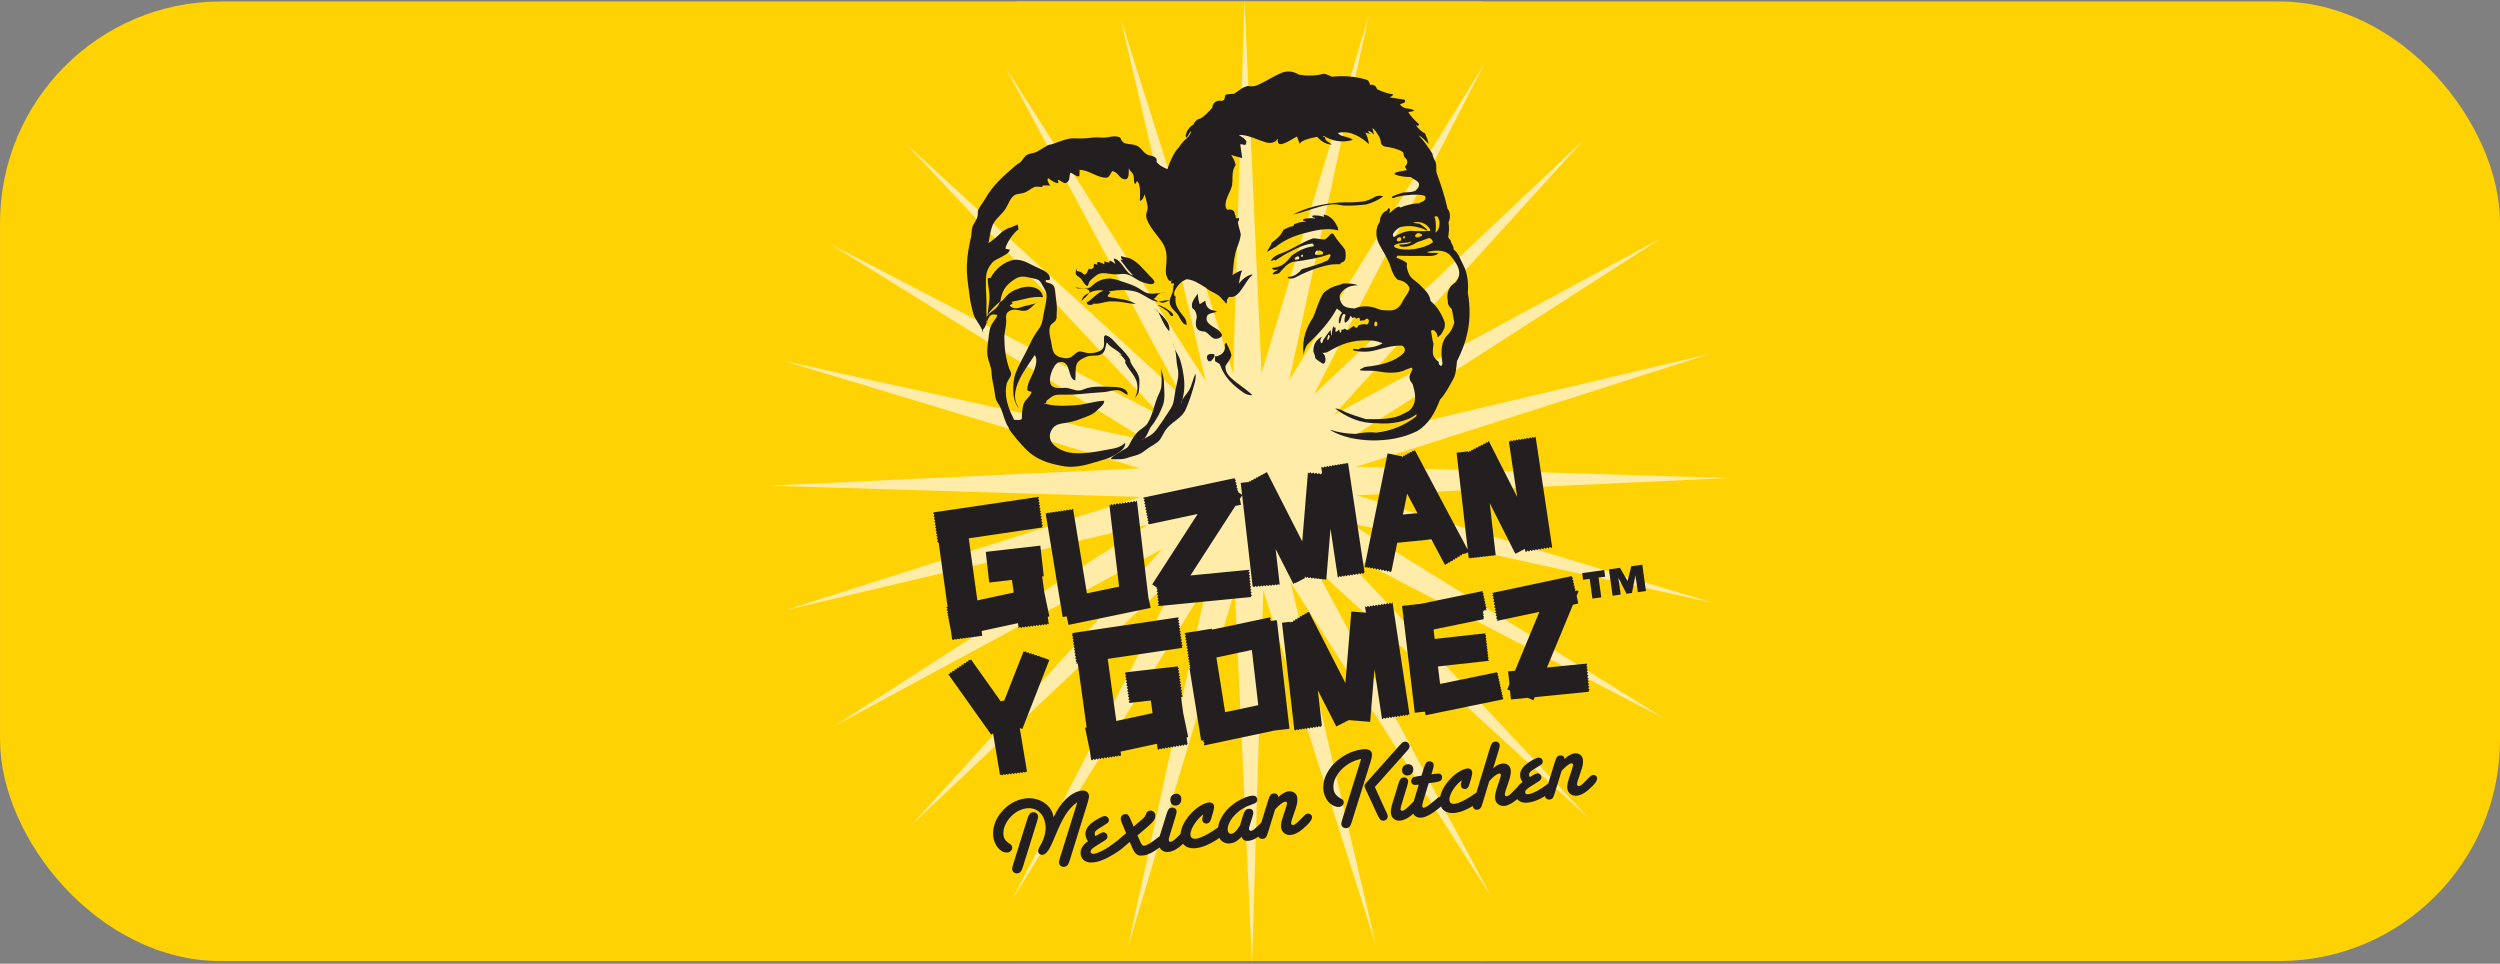
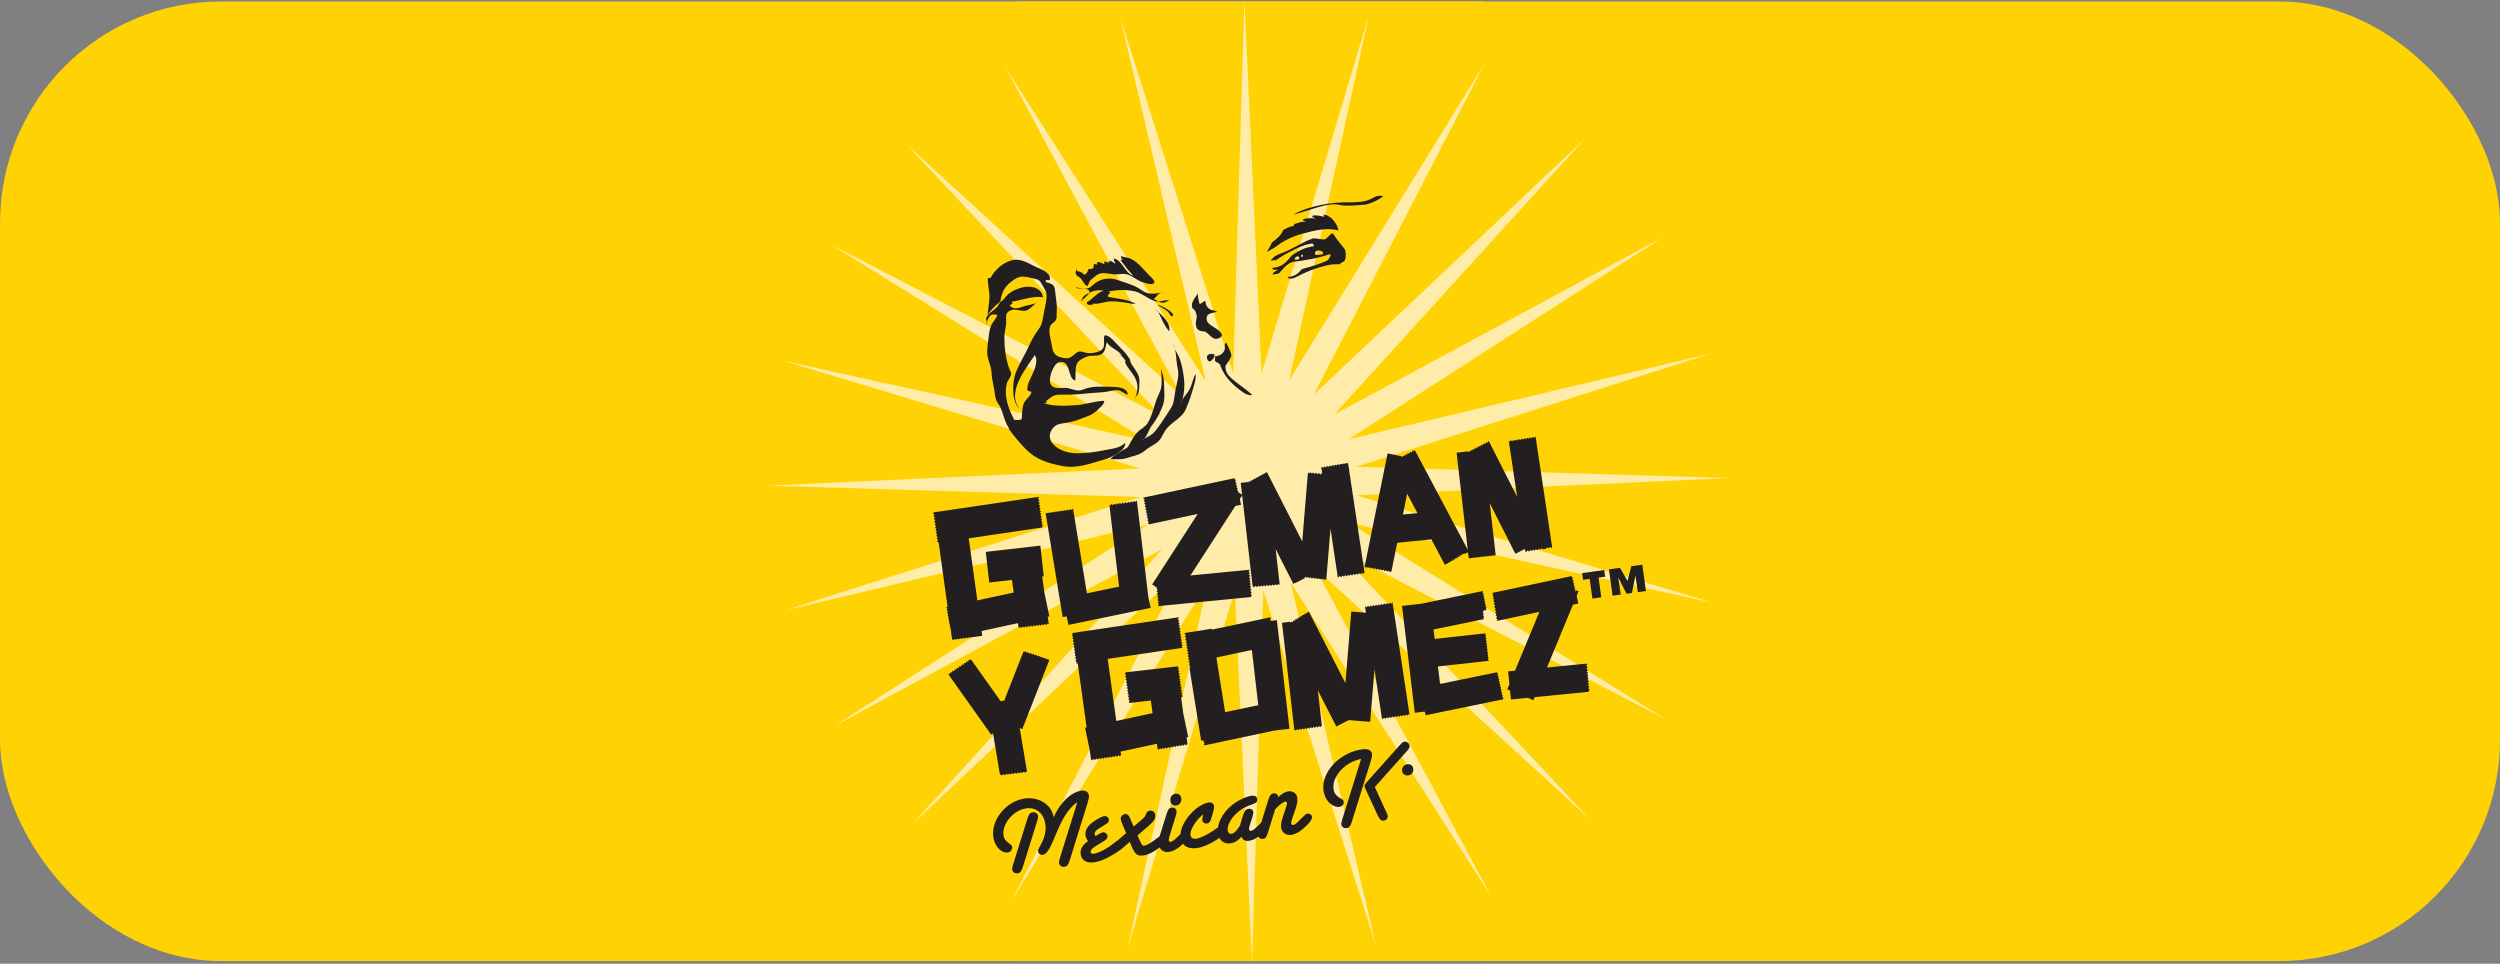
<svg xmlns="http://www.w3.org/2000/svg" viewBox="4.724 32.632 90.594 34.807" width="163.396px" height="62.989px" preserveAspectRatio="none">
  <rect x="4.724" y="32.632" width="90.594" height="34.807" fill="#808080" stroke="none" />
  <g id="object-2" transform="matrix(1, 0, 0, 1, -0.114, -0.179)">
    <rect x="4.839" y="32.865" width="90.594" height="34.656" rx="8" ry="8" style="stroke: rgb(0, 0, 0); fill: rgb(255, 210, 4); stroke-width: 0;" id="object-0" />
    <path d="M 69.185 47.528 C 70.366 56.003 65.856 63.96 58.577 67.521 L 41.702 67.521 C 36.151 64.801 32.005 59.454 31.086 52.859 C 29.907 44.383 34.416 36.426 41.695 32.865 L 58.57 32.865 C 64.121 35.585 68.267 40.933 69.185 47.528 Z" id="path192865" style="fill: rgb(255, 210, 4); fill-rule: evenodd; stroke-width: 0.215;" />
    <path id="path192869" d="M 49.525 46.305 L 49.933 32.81 L 50.554 46.297 L 54.442 33.367 L 51.552 46.555 L 58.654 35.073 L 52.448 47.063 L 62.28 37.81 L 53.182 47.787 L 65.073 41.393 L 53.707 48.675 L 66.846 45.577 L 53.98 49.667 L 67.474 50.076 L 53.988 50.699 L 66.917 54.585 L 53.728 51.695 L 65.211 58.797 L 53.22 52.592 L 62.474 62.423 L 52.498 53.326 L 58.891 65.217 L 51.609 53.848 L 54.707 66.989 L 50.617 54.123 L 50.208 67.617 L 49.586 54.131 L 45.699 67.06 L 48.59 53.872 L 41.488 65.354 L 47.693 53.364 L 37.862 62.616 L 46.959 52.64 L 35.068 59.034 L 46.437 51.753 L 33.295 54.851 L 46.162 50.76 L 32.667 50.351 L 46.154 49.729 L 33.225 45.842 L 46.413 48.733 L 34.931 41.63 L 46.921 47.836 L 37.668 38.005 L 47.644 47.101 L 41.251 35.211 L 48.532 46.58 L 45.434 33.44 L 49.525 46.305 Z" style="fill: rgb(255, 236, 169); fill-rule: evenodd; stroke-width: 0.215;" />
-     <path id="path192871" d="M 42.453 50.831 L 42.491 50.775 L 42.468 50.757 L 42.448 50.76 L 38.676 51.315 L 38.65 51.352 L 38.703 51.397 L 38.665 51.454 L 38.718 51.499 L 38.679 51.556 L 38.732 51.602 L 38.693 51.658 L 38.746 51.704 L 38.708 51.76 L 38.761 51.807 L 38.722 51.865 L 38.775 51.907 L 38.737 51.965 L 38.789 52.008 L 38.75 52.063 L 38.803 52.107 L 38.765 52.164 L 38.818 52.209 L 38.78 52.267 L 38.833 52.31 L 38.793 52.366 L 38.854 52.414 L 39.176 54.726 C 39.161 54.73 39.142 54.733 39.131 54.736 L 39.124 54.746 L 39.176 54.788 L 39.142 54.841 L 39.145 54.852 L 39.19 54.889 L 39.162 54.931 L 39.166 54.957 L 39.205 54.988 L 39.18 55.023 L 39.189 55.064 L 39.219 55.09 L 39.201 55.119 L 39.212 55.174 L 39.234 55.192 L 39.22 55.212 L 39.234 55.278 L 39.246 55.288 L 39.238 55.299 L 39.255 55.382 L 39.261 55.387 L 39.257 55.392 L 39.291 55.553 L 39.34 55.898 L 39.375 55.924 L 39.405 55.92 L 39.437 55.883 L 39.476 55.911 L 39.509 55.905 L 39.538 55.871 L 39.575 55.896 L 39.613 55.891 L 39.642 55.858 L 39.675 55.883 L 39.718 55.876 L 39.745 55.847 L 39.774 55.868 L 39.823 55.861 L 39.846 55.834 L 39.874 55.854 L 39.926 55.847 L 39.948 55.822 L 39.972 55.84 L 40.03 55.831 L 40.049 55.81 L 40.069 55.826 L 40.134 55.818 L 40.15 55.798 L 40.168 55.812 L 40.237 55.803 L 40.251 55.786 L 40.268 55.798 L 40.341 55.788 L 40.353 55.773 L 40.367 55.784 L 40.433 55.774 C 40.433 55.774 40.416 55.647 40.409 55.6 C 40.531 55.574 41.586 55.347 41.726 55.317 L 41.751 55.501 L 41.793 55.453 L 41.849 55.493 L 41.895 55.441 L 41.95 55.481 L 41.997 55.429 L 42.051 55.47 L 42.098 55.417 L 42.152 55.457 L 42.198 55.405 L 42.254 55.446 L 42.301 55.393 L 42.355 55.432 L 42.403 55.38 L 42.458 55.421 L 42.5 55.368 L 42.557 55.409 L 42.602 55.356 L 42.654 55.397 L 42.7 55.344 L 42.753 55.385 L 42.801 55.332 L 42.844 55.364 L 42.806 55.086 L 42.864 55.072 L 42.685 54.219 C 42.685 54.219 42.621 53.755 42.603 53.63 C 42.625 53.627 42.662 53.623 42.662 53.623 L 42.538 52.518 L 40.56 52.743 L 40.685 53.85 L 41.508 53.756 L 41.572 54.211 C 41.451 54.238 40.395 54.466 40.255 54.495 L 39.943 52.254 C 40.076 52.235 42.236 51.917 42.624 51.859 L 42.594 51.834 L 42.632 51.776 L 42.579 51.734 L 42.618 51.675 L 42.566 51.632 L 42.603 51.575 L 42.551 51.533 L 42.589 51.476 L 42.537 51.431 L 42.575 51.373 L 42.523 51.331 L 42.561 51.274 L 42.509 51.232 L 42.546 51.175 L 42.495 51.133 L 42.533 51.075 L 42.48 51.032 L 42.518 50.974 L 42.466 50.931 L 42.505 50.876 L 42.452 50.831 L 42.453 50.831 Z M 42.818 56.637 L 42.81 56.623 L 42.737 56.596 L 42.718 56.604 L 42.706 56.584 L 42.647 56.562 L 42.622 56.575 L 42.606 56.548 L 42.559 56.53 L 42.525 56.544 L 42.505 56.508 L 42.469 56.494 L 42.431 56.514 L 42.405 56.47 L 42.381 56.461 L 42.333 56.483 L 42.303 56.431 L 42.289 56.426 L 42.233 56.452 L 42.203 56.394 L 42.203 56.393 L 42.139 56.422 L 42.105 56.363 L 42.045 56.392 L 42.01 56.332 L 41.946 56.361 L 41.931 56.332 L 41.229 58.114 L 41.099 58.136 C 41.055 58.073 40.152 56.804 40.018 56.618 L 40.01 56.652 L 39.939 56.642 L 39.925 56.709 L 39.856 56.7 L 39.84 56.764 L 39.771 56.755 L 39.757 56.821 L 39.687 56.811 L 39.67 56.879 L 39.602 56.869 L 39.601 56.869 L 39.587 56.935 L 39.521 56.924 L 39.518 56.927 L 39.503 56.991 L 39.44 56.98 L 39.435 56.985 L 39.421 57.047 L 39.358 57.038 L 39.35 57.043 L 39.337 57.102 L 39.275 57.095 L 39.264 57.103 L 39.251 57.161 L 39.194 57.151 L 39.194 57.151 L 40.756 59.343 C 40.756 59.343 40.821 59.298 40.824 59.297 C 40.851 59.465 41.038 60.575 41.076 60.808 L 41.101 60.779 L 41.159 60.82 L 41.205 60.768 L 41.261 60.808 L 41.308 60.757 L 41.363 60.796 L 41.411 60.744 L 41.467 60.784 L 41.514 60.731 L 41.57 60.772 L 41.618 60.719 L 41.67 60.756 L 41.679 60.754 L 41.719 60.707 L 41.766 60.74 L 41.785 60.737 L 41.82 60.696 L 41.86 60.725 L 41.89 60.721 L 41.921 60.684 L 41.956 60.71 L 41.995 60.703 L 42.024 60.673 L 42.054 60.695 L 42.057 60.694 C 42.057 60.694 41.826 59.313 41.791 59.107 C 41.799 59.111 41.884 59.143 41.884 59.143 L 42.864 56.646 L 42.83 56.634 L 42.818 56.637 Z M 46.712 53.997 L 46.714 54.012 L 46.777 54.04 C 46.777 54.033 46.746 54.068 46.746 54.072 L 46.791 54.114 L 46.755 54.163 C 46.755 54.167 46.756 54.172 46.757 54.176 L 46.801 54.216 L 46.766 54.265 C 46.766 54.269 46.766 54.273 46.766 54.279 L 46.811 54.319 L 46.776 54.367 C 46.777 54.372 46.776 54.377 46.777 54.382 L 46.821 54.423 L 46.786 54.47 L 46.787 54.486 L 46.832 54.527 L 46.796 54.572 C 46.797 54.578 46.796 54.583 46.797 54.589 L 46.84 54.629 L 46.805 54.675 C 46.807 54.683 46.807 54.688 46.808 54.692 L 46.816 54.701 L 50.178 54.373 L 50.166 54.36 L 50.206 54.303 L 50.156 54.258 L 50.197 54.203 L 50.144 54.158 L 50.188 54.103 L 50.136 54.059 L 50.178 54.003 L 50.127 53.955 L 50.168 53.901 L 50.118 53.856 L 50.16 53.801 L 50.108 53.758 L 50.15 53.702 L 50.098 53.657 L 50.141 53.602 L 50.089 53.558 L 50.131 53.5 L 50.08 53.455 L 50.122 53.402 L 50.106 53.389 L 47.976 53.595 L 49.604 51.084 L 49.81 51.041 C 49.81 51.041 49.775 50.877 49.765 50.834 L 49.861 50.687 C 49.861 50.687 49.786 50.64 49.741 50.61 L 49.712 50.591 C 49.711 50.582 49.704 50.552 49.703 50.538 L 49.663 50.51 L 49.687 50.469 C 49.685 50.459 49.683 50.45 49.682 50.441 L 49.64 50.411 L 49.667 50.365 C 49.663 50.358 49.662 50.349 49.661 50.341 L 49.618 50.312 L 49.645 50.261 C 49.643 50.255 49.642 50.249 49.64 50.242 L 49.594 50.211 L 49.622 50.16 C 49.621 50.154 49.62 50.149 49.618 50.143 L 49.571 50.112 L 49.589 50.078 L 49.527 50.092 L 46.278 50.781 L 46.264 50.803 L 46.32 50.846 L 46.282 50.904 L 46.338 50.946 L 46.301 51.004 L 46.356 51.048 L 46.32 51.106 L 46.375 51.149 L 46.338 51.207 L 46.394 51.25 L 46.357 51.308 L 46.414 51.352 L 46.379 51.408 L 46.38 51.412 L 46.433 51.451 L 46.398 51.503 L 46.401 51.515 L 46.451 51.552 L 46.42 51.598 L 46.421 51.614 L 46.468 51.649 L 46.439 51.694 L 46.443 51.717 L 46.483 51.747 L 48.239 51.374 L 46.59 53.918 L 46.712 53.997 M 47.644 56.077 L 47.683 56.019 L 47.63 55.978 L 47.668 55.921 L 47.615 55.878 L 47.654 55.82 L 47.601 55.779 L 47.641 55.72 L 47.587 55.677 L 47.626 55.621 L 47.574 55.578 L 47.613 55.522 L 47.559 55.48 L 47.598 55.421 L 47.545 55.378 L 47.585 55.323 L 47.532 55.283 L 47.569 55.223 L 47.518 55.183 L 47.557 55.126 L 47.531 55.109 L 47.482 55.115 L 43.68 55.676 L 43.717 55.706 L 43.687 55.751 L 43.691 55.775 L 43.73 55.808 L 43.702 55.852 L 43.706 55.877 L 43.745 55.912 L 43.717 55.956 L 43.721 55.982 L 43.76 56.016 L 43.731 56.058 L 43.735 56.085 L 43.774 56.119 L 43.747 56.161 L 43.749 56.187 L 43.789 56.221 L 43.761 56.263 L 43.765 56.289 L 43.803 56.322 L 43.776 56.366 L 43.778 56.392 L 43.818 56.426 L 43.789 56.467 L 43.793 56.494 L 43.832 56.527 L 43.805 56.569 L 43.809 56.596 L 43.848 56.631 L 43.819 56.672 L 43.822 56.699 L 43.862 56.73 L 43.834 56.772 L 43.834 56.777 C 43.834 56.777 43.87 56.772 43.893 56.77 L 44.214 59.083 C 44.192 59.088 44.159 59.096 44.159 59.096 L 44.329 59.912 L 44.376 60.247 L 44.418 60.275 L 44.462 60.222 L 44.52 60.261 L 44.563 60.207 L 44.62 60.245 L 44.665 60.191 L 44.72 60.23 L 44.765 60.176 L 44.821 60.216 L 44.865 60.162 L 44.922 60.2 L 44.968 60.147 L 45.024 60.186 L 45.066 60.133 L 45.123 60.171 L 45.166 60.117 L 45.22 60.157 L 45.264 60.103 L 45.317 60.143 L 45.364 60.089 L 45.42 60.127 L 45.463 60.077 L 45.445 59.956 C 45.567 59.931 46.621 59.704 46.761 59.674 L 46.787 59.867 L 46.819 59.887 L 46.835 59.885 L 46.872 59.838 L 46.922 59.872 L 46.933 59.871 L 46.973 59.822 L 47.028 59.858 L 47.032 59.858 L 47.073 59.805 L 47.13 59.843 L 47.13 59.842 L 47.174 59.789 L 47.23 59.828 L 47.274 59.773 L 47.332 59.811 L 47.375 59.755 L 47.432 59.794 L 47.476 59.739 L 47.534 59.778 L 47.574 59.723 L 47.634 59.761 L 47.675 59.708 L 47.729 59.745 L 47.771 59.691 L 47.828 59.728 L 47.87 59.677 L 47.837 59.442 C 47.858 59.437 47.895 59.429 47.895 59.429 L 47.716 58.571 C 47.716 58.571 47.653 58.11 47.635 57.985 C 47.649 57.985 47.665 57.982 47.68 57.98 L 47.692 57.96 L 47.689 57.935 L 47.648 57.903 L 47.68 57.854 L 47.678 57.837 L 47.635 57.803 L 47.668 57.752 L 47.668 57.741 L 47.62 57.703 L 47.657 57.648 L 47.656 57.643 L 47.606 57.599 L 47.644 57.541 L 47.591 57.5 L 47.63 57.443 L 47.578 57.401 L 47.616 57.344 L 47.563 57.301 L 47.602 57.243 L 47.551 57.201 L 47.589 57.143 L 47.534 57.098 L 47.574 57.044 L 47.522 57 L 47.56 56.944 L 47.507 56.903 L 47.526 56.876 L 45.634 57.093 L 45.601 57.141 L 45.603 57.155 L 45.649 57.195 L 45.613 57.248 L 45.614 57.256 L 45.663 57.298 L 45.625 57.353 L 45.625 57.355 L 45.677 57.4 L 45.638 57.457 L 45.691 57.501 L 45.652 57.558 L 45.707 57.604 L 45.668 57.661 L 45.721 57.707 L 45.682 57.765 L 45.734 57.808 L 45.695 57.865 L 45.749 57.908 L 45.71 57.962 L 45.763 58.008 L 45.723 58.064 L 45.777 58.109 L 45.738 58.167 L 45.777 58.198 C 45.944 58.179 46.439 58.122 46.542 58.111 L 46.605 58.567 C 46.483 58.593 45.43 58.822 45.29 58.85 L 44.979 56.608 C 45.117 56.588 47.457 56.242 47.694 56.208 L 47.656 56.174 L 47.696 56.117 L 47.644 56.077 Z M 46.45 54.372 C 46.45 54.372 46.036 50.894 46.036 50.894 L 46.026 50.895 L 45.988 50.94 L 45.936 50.905 L 45.926 50.905 L 45.885 50.955 L 45.826 50.917 L 45.822 50.917 L 45.78 50.969 L 45.72 50.931 L 45.677 50.984 L 45.617 50.945 L 45.574 50.998 L 45.514 50.96 L 45.472 51.012 L 45.413 50.974 L 45.369 51.027 L 45.312 50.987 L 45.266 51.042 L 45.208 51.004 L 45.166 51.056 L 45.107 51.017 L 45.064 51.07 L 45.04 51.054 L 45.044 51.084 C 45.044 51.084 45.375 53.863 45.391 53.998 C 45.272 54.024 44.362 54.212 44.225 54.24 C 44.2 54.086 43.73 51.234 43.723 51.19 L 43.721 51.189 L 43.697 51.192 L 43.665 51.234 L 43.622 51.205 L 43.594 51.209 L 43.563 51.247 L 43.522 51.221 L 43.491 51.226 L 43.46 51.262 L 43.423 51.237 L 43.389 51.242 L 43.359 51.277 L 43.323 51.251 L 43.286 51.257 L 43.26 51.29 L 43.225 51.267 L 43.184 51.273 L 43.157 51.305 L 43.125 51.282 L 43.083 51.289 L 43.06 51.319 L 43.027 51.298 L 42.981 51.306 L 42.96 51.334 L 42.929 51.313 L 42.881 51.32 L 42.862 51.347 L 42.836 51.328 L 42.788 51.335 L 42.769 51.36 L 42.744 51.343 L 42.729 51.344 L 43.346 55.096 C 43.346 55.096 43.458 55.08 43.491 55.073 L 43.558 55.381 L 46.536 54.766 L 46.45 54.372 Z M 50.207 54.023 L 50.205 54.018 L 50.207 54.023 Z M 55.677 51.394 C 55.704 51.26 55.781 50.883 55.83 50.642 C 55.946 50.861 56.132 51.21 56.203 51.343 C 56.064 51.357 55.804 51.382 55.677 51.394 L 55.677 51.394 Z M 60.485 48.582 L 60.46 48.586 L 60.43 48.626 L 60.388 48.597 L 60.363 48.602 L 60.331 48.642 L 60.29 48.613 L 60.263 48.617 L 60.233 48.657 L 60.189 48.628 L 60.164 48.632 L 60.132 48.672 L 60.09 48.643 L 60.066 48.647 L 60.034 48.689 L 59.991 48.658 L 59.968 48.662 L 59.937 48.703 L 59.892 48.674 L 59.87 48.677 L 59.837 48.719 L 59.793 48.689 L 59.774 48.691 L 59.741 48.735 L 59.694 48.703 L 59.676 48.707 L 59.644 48.749 L 59.597 48.719 L 59.579 48.721 L 59.548 48.765 L 59.512 48.739 C 59.526 48.833 59.727 50.162 59.817 50.76 C 59.529 50.195 58.829 48.82 58.79 48.742 L 58.786 48.741 C 58.781 48.742 58.775 48.746 58.767 48.75 L 58.748 48.801 L 58.697 48.786 L 58.678 48.795 L 58.659 48.846 L 58.609 48.831 C 58.603 48.835 58.596 48.839 58.589 48.842 L 58.571 48.89 L 58.522 48.877 L 58.498 48.889 L 58.48 48.937 L 58.435 48.922 C 58.426 48.926 58.418 48.931 58.41 48.935 L 58.395 48.98 L 58.347 48.968 C 58.339 48.972 58.33 48.976 58.322 48.981 L 58.307 49.024 L 58.261 49.011 C 58.251 49.017 58.242 49.021 58.233 49.026 L 58.221 49.068 L 58.181 49.053 C 58.169 49.058 58.16 49.064 58.151 49.068 L 58.137 49.11 L 58.096 49.097 C 58.084 49.103 58.077 49.108 58.074 49.109 C 58.074 49.109 58.057 49.15 58.057 49.15 L 58.035 49.113 C 57.925 49.126 57.621 49.162 57.621 49.162 C 57.621 49.162 57.976 52.249 58.025 52.664 C 58.017 52.649 56.189 49.218 56.102 49.057 L 56.084 49.106 L 56.028 49.089 C 56.025 49.092 56.02 49.092 56.017 49.095 L 55.998 49.149 L 55.944 49.134 C 55.938 49.137 55.932 49.141 55.926 49.144 L 55.91 49.193 L 55.86 49.179 C 55.852 49.183 55.846 49.188 55.838 49.192 L 55.823 49.237 L 55.78 49.223 C 55.772 49.227 55.764 49.233 55.755 49.236 L 55.742 49.279 L 55.7 49.266 C 55.688 49.273 55.66 49.318 55.66 49.318 L 55.628 49.291 L 55.121 49.185 L 54.285 53.293 L 54.365 53.31 L 54.37 53.273 L 54.403 53.318 L 54.422 53.322 L 54.47 53.293 L 54.505 53.338 L 54.519 53.341 L 54.571 53.311 L 54.608 53.36 L 54.617 53.362 L 54.671 53.33 L 54.71 53.382 L 54.716 53.383 L 54.773 53.349 L 54.814 53.403 L 54.816 53.403 L 54.872 53.367 L 54.913 53.422 L 54.971 53.385 L 55.012 53.441 L 55.069 53.403 L 55.11 53.458 L 55.168 53.423 L 55.211 53.478 L 55.26 53.446 C 55.301 53.252 55.452 52.504 55.47 52.414 C 55.577 52.403 56.691 52.294 56.708 52.291 L 57.2 53.214 L 57.229 53.197 L 57.236 53.172 L 57.265 53.178 C 57.279 53.172 57.294 53.163 57.311 53.152 L 57.321 53.12 L 57.358 53.129 C 57.37 53.122 57.383 53.114 57.395 53.108 L 57.408 53.067 L 57.455 53.075 C 57.465 53.072 57.473 53.066 57.482 53.061 L 57.496 53.013 L 57.548 53.024 C 57.553 53.022 57.558 53.02 57.564 53.016 L 57.577 52.962 L 57.637 52.976 C 57.64 52.975 57.641 52.974 57.643 52.974 L 57.661 52.91 L 57.724 52.926 L 57.745 52.859 L 57.808 52.875 L 57.824 52.81 L 57.884 52.828 L 57.898 52.765 L 57.899 52.823 C 57.899 52.823 58.032 52.762 58.035 52.76 C 58.036 52.77 58.059 52.956 58.062 52.979 L 58.08 52.957 L 58.106 52.976 L 58.163 52.969 L 58.183 52.946 L 58.21 52.963 L 58.265 52.958 L 58.287 52.934 L 58.31 52.952 L 58.37 52.946 L 58.388 52.922 L 58.411 52.94 L 58.47 52.933 L 58.491 52.91 L 58.513 52.928 L 58.571 52.922 L 58.592 52.898 L 58.615 52.916 L 58.675 52.91 L 58.694 52.888 L 58.717 52.906 L 58.778 52.897 L 58.796 52.876 L 58.819 52.893 L 58.878 52.887 L 58.896 52.865 L 58.918 52.881 L 58.979 52.874 L 58.997 52.854 L 59.017 52.87 L 59.039 52.868 L 58.822 50.983 C 59.071 51.473 59.745 52.8 59.746 52.802 L 59.77 52.804 C 59.826 52.774 60.008 52.68 60.097 52.635 C 60.098 52.645 60.106 52.694 60.111 52.726 L 60.145 52.746 L 60.188 52.692 L 60.247 52.731 L 60.289 52.676 L 60.349 52.714 L 60.391 52.66 L 60.449 52.699 L 60.494 52.644 L 60.552 52.683 L 60.598 52.628 L 60.654 52.666 L 60.698 52.612 L 60.755 52.65 L 60.799 52.595 L 60.856 52.633 L 60.901 52.58 L 60.956 52.619 L 61.003 52.563 L 61.058 52.602 L 61.084 52.571 L 60.485 48.586 L 60.485 48.582 Z M 60.896 56.92 C 60.986 56.701 61.809 54.721 61.838 54.651 C 61.883 54.642 62.032 54.609 62.032 54.609 C 62.032 54.609 61.98 54.368 61.972 54.329 C 61.984 54.301 62.042 54.162 62.042 54.162 C 62.042 54.162 62.024 54.154 62.002 54.146 L 62.004 54.152 L 62 54.145 C 61.997 54.144 61.994 54.141 61.99 54.141 L 61.991 54.155 L 61.985 54.139 C 61.982 54.137 61.979 54.136 61.975 54.135 L 61.978 54.158 L 61.967 54.131 C 61.965 54.13 61.961 54.129 61.959 54.129 L 61.953 54.164 L 61.94 54.126 L 61.936 54.168 L 61.907 54.15 L 61.926 54.115 L 61.925 54.115 C 61.924 54.106 61.921 54.091 61.916 54.072 L 61.883 54.05 L 61.902 54.012 C 61.901 54.001 61.897 53.987 61.894 53.975 L 61.858 53.949 L 61.88 53.906 C 61.878 53.896 61.876 53.885 61.875 53.874 L 61.834 53.846 L 61.859 53.801 C 61.856 53.792 61.855 53.784 61.854 53.775 L 61.809 53.746 L 61.836 53.697 C 61.835 53.69 61.835 53.682 61.832 53.676 L 61.786 53.646 L 61.802 53.614 L 61.739 53.628 L 58.907 54.227 L 58.954 54.266 L 58.916 54.324 L 58.972 54.369 L 58.934 54.427 L 58.988 54.472 L 58.95 54.531 L 59.006 54.575 L 58.966 54.632 L 59.023 54.677 L 58.983 54.736 L 59.04 54.781 L 59.001 54.839 L 59.056 54.882 L 59.017 54.941 L 59.074 54.984 L 59.034 55.038 L 59.089 55.083 L 59.051 55.14 L 59.106 55.186 L 59.072 55.238 C 59.363 55.176 60.408 54.954 60.621 54.91 C 60.52 55.152 59.772 56.954 59.738 57.034 C 59.68 57.04 59.489 57.059 59.489 57.059 C 59.489 57.059 59.532 57.487 59.536 57.522 C 59.523 57.55 59.457 57.709 59.457 57.709 C 59.457 57.709 59.546 57.745 59.557 57.751 C 59.565 57.818 59.59 58.073 59.59 58.073 C 59.59 58.073 60.16 58.019 60.198 58.014 C 60.226 58.027 60.403 58.1 60.403 58.1 C 60.403 58.1 60.442 58.007 60.45 57.991 C 60.534 57.982 62.197 57.819 62.425 57.795 L 62.4 57.773 L 62.442 57.717 L 62.39 57.668 L 62.434 57.613 L 62.382 57.568 L 62.424 57.513 L 62.424 57.512 L 62.373 57.467 L 62.414 57.414 L 62.413 57.41 L 62.363 57.366 L 62.404 57.313 L 62.403 57.307 L 62.354 57.265 L 62.394 57.211 L 62.394 57.204 L 62.346 57.162 L 62.384 57.113 L 62.383 57.104 L 62.336 57.061 L 62.375 57.012 L 62.373 57.001 L 62.326 56.962 L 62.365 56.913 L 62.364 56.898 L 62.318 56.859 L 62.354 56.813 L 62.353 56.799 L 62.33 56.778 C 62.17 56.794 61.101 56.901 60.895 56.92 M 55.298 54.565 L 55.294 54.566 L 55.254 54.615 L 55.199 54.58 L 55.194 54.58 L 55.154 54.63 L 55.101 54.593 L 55.095 54.596 L 55.056 54.644 L 55.003 54.609 L 54.994 54.611 L 54.955 54.659 L 54.903 54.625 L 54.893 54.626 L 54.855 54.674 L 54.806 54.639 L 54.794 54.641 L 54.756 54.688 L 54.706 54.655 L 54.695 54.656 L 54.659 54.702 L 54.609 54.668 L 54.595 54.671 L 54.558 54.716 L 54.511 54.683 L 54.497 54.686 L 54.462 54.731 L 54.414 54.699 L 54.397 54.701 L 54.364 54.745 L 54.316 54.713 L 54.302 54.715 L 54.337 54.94 L 53.806 54.897 C 53.806 54.897 53.629 57.03 53.592 57.479 L 52.272 54.909 L 52.27 54.917 L 52.251 54.913 L 52.198 54.94 L 52.193 54.942 L 52.184 54.97 L 52.151 54.964 C 52.14 54.971 52.126 54.976 52.111 54.985 L 52.101 55.022 L 52.055 55.014 C 52.047 55.018 52.037 55.022 52.028 55.027 L 52.015 55.076 L 51.957 55.063 L 51.947 55.069 L 51.933 55.127 L 51.863 55.116 L 51.848 55.179 L 51.781 55.167 L 51.766 55.231 L 51.703 55.215 L 51.688 55.28 L 51.621 55.265 L 51.61 55.327 L 51.607 55.271 L 51.563 55.29 L 51.595 55.255 L 51.553 55.276 L 51.546 55.273 L 51.294 55.302 L 51.741 59.172 L 51.769 59.188 L 51.8 59.186 L 51.832 59.148 L 51.875 59.177 L 51.899 59.174 L 51.935 59.133 L 51.98 59.165 L 51.998 59.162 L 52.035 59.118 L 52.085 59.152 L 52.096 59.152 L 52.134 59.104 L 52.187 59.141 L 52.192 59.14 L 52.233 59.09 L 52.288 59.129 L 52.335 59.075 L 52.394 59.114 L 52.435 59.06 L 52.492 59.099 L 52.532 59.046 L 52.586 59.084 L 52.631 59.032 L 52.682 59.072 L 52.727 59.018 L 52.742 59.029 C 52.72 58.845 52.642 58.155 52.593 57.744 C 52.825 58.194 53.263 59.049 53.263 59.049 L 53.715 58.818 C 53.756 58.822 54.489 58.882 54.489 58.882 C 54.489 58.882 54.587 57.701 54.646 56.981 C 54.741 57.605 54.885 58.562 54.917 58.768 L 54.944 58.787 L 54.989 58.732 L 55.045 58.771 L 55.094 58.718 L 55.149 58.756 L 55.192 58.703 L 55.25 58.742 L 55.293 58.688 L 55.348 58.728 L 55.391 58.675 L 55.447 58.714 L 55.493 58.659 L 55.552 58.698 L 55.594 58.645 L 55.648 58.683 L 55.69 58.63 L 55.744 58.67 L 55.788 58.616 L 55.84 58.656 L 55.885 58.603 L 55.917 58.626 L 55.3 54.567 L 55.298 54.565 Z" style="fill: rgb(35, 31, 32); fill-rule: evenodd; stroke-width: 0.215;" />
+     <path id="path192871" d="M 42.453 50.831 L 42.491 50.775 L 42.468 50.757 L 42.448 50.76 L 38.676 51.315 L 38.65 51.352 L 38.703 51.397 L 38.665 51.454 L 38.718 51.499 L 38.679 51.556 L 38.732 51.602 L 38.693 51.658 L 38.746 51.704 L 38.708 51.76 L 38.761 51.807 L 38.722 51.865 L 38.775 51.907 L 38.737 51.965 L 38.789 52.008 L 38.75 52.063 L 38.803 52.107 L 38.765 52.164 L 38.818 52.209 L 38.78 52.267 L 38.833 52.31 L 38.793 52.366 L 38.854 52.414 L 39.176 54.726 C 39.161 54.73 39.142 54.733 39.131 54.736 L 39.124 54.746 L 39.176 54.788 L 39.142 54.841 L 39.145 54.852 L 39.19 54.889 L 39.162 54.931 L 39.166 54.957 L 39.205 54.988 L 39.18 55.023 L 39.189 55.064 L 39.219 55.09 L 39.201 55.119 L 39.212 55.174 L 39.234 55.192 L 39.22 55.212 L 39.234 55.278 L 39.246 55.288 L 39.238 55.299 L 39.255 55.382 L 39.261 55.387 L 39.257 55.392 L 39.291 55.553 L 39.34 55.898 L 39.375 55.924 L 39.405 55.92 L 39.437 55.883 L 39.476 55.911 L 39.509 55.905 L 39.538 55.871 L 39.575 55.896 L 39.613 55.891 L 39.642 55.858 L 39.675 55.883 L 39.718 55.876 L 39.745 55.847 L 39.774 55.868 L 39.823 55.861 L 39.846 55.834 L 39.874 55.854 L 39.926 55.847 L 39.948 55.822 L 39.972 55.84 L 40.03 55.831 L 40.049 55.81 L 40.069 55.826 L 40.134 55.818 L 40.15 55.798 L 40.168 55.812 L 40.237 55.803 L 40.251 55.786 L 40.268 55.798 L 40.341 55.788 L 40.353 55.773 L 40.367 55.784 L 40.433 55.774 C 40.433 55.774 40.416 55.647 40.409 55.6 C 40.531 55.574 41.586 55.347 41.726 55.317 L 41.751 55.501 L 41.793 55.453 L 41.849 55.493 L 41.895 55.441 L 41.95 55.481 L 41.997 55.429 L 42.051 55.47 L 42.098 55.417 L 42.152 55.457 L 42.198 55.405 L 42.254 55.446 L 42.301 55.393 L 42.355 55.432 L 42.403 55.38 L 42.458 55.421 L 42.5 55.368 L 42.557 55.409 L 42.602 55.356 L 42.654 55.397 L 42.7 55.344 L 42.753 55.385 L 42.801 55.332 L 42.844 55.364 L 42.806 55.086 L 42.864 55.072 L 42.685 54.219 C 42.685 54.219 42.621 53.755 42.603 53.63 C 42.625 53.627 42.662 53.623 42.662 53.623 L 42.538 52.518 L 40.56 52.743 L 40.685 53.85 L 41.508 53.756 L 41.572 54.211 C 41.451 54.238 40.395 54.466 40.255 54.495 L 39.943 52.254 C 40.076 52.235 42.236 51.917 42.624 51.859 L 42.594 51.834 L 42.632 51.776 L 42.579 51.734 L 42.618 51.675 L 42.566 51.632 L 42.603 51.575 L 42.551 51.533 L 42.589 51.476 L 42.537 51.431 L 42.575 51.373 L 42.523 51.331 L 42.561 51.274 L 42.509 51.232 L 42.546 51.175 L 42.495 51.133 L 42.533 51.075 L 42.48 51.032 L 42.518 50.974 L 42.466 50.931 L 42.505 50.876 L 42.452 50.831 L 42.453 50.831 Z M 42.818 56.637 L 42.81 56.623 L 42.737 56.596 L 42.718 56.604 L 42.706 56.584 L 42.647 56.562 L 42.622 56.575 L 42.606 56.548 L 42.559 56.53 L 42.525 56.544 L 42.505 56.508 L 42.469 56.494 L 42.431 56.514 L 42.405 56.47 L 42.381 56.461 L 42.333 56.483 L 42.303 56.431 L 42.289 56.426 L 42.233 56.452 L 42.203 56.394 L 42.203 56.393 L 42.139 56.422 L 42.105 56.363 L 42.045 56.392 L 42.01 56.332 L 41.946 56.361 L 41.931 56.332 L 41.229 58.114 L 41.099 58.136 C 41.055 58.073 40.152 56.804 40.018 56.618 L 40.01 56.652 L 39.939 56.642 L 39.925 56.709 L 39.856 56.7 L 39.84 56.764 L 39.771 56.755 L 39.757 56.821 L 39.687 56.811 L 39.67 56.879 L 39.602 56.869 L 39.601 56.869 L 39.587 56.935 L 39.521 56.924 L 39.518 56.927 L 39.503 56.991 L 39.44 56.98 L 39.435 56.985 L 39.421 57.047 L 39.358 57.038 L 39.35 57.043 L 39.337 57.102 L 39.275 57.095 L 39.264 57.103 L 39.251 57.161 L 39.194 57.151 L 39.194 57.151 L 40.756 59.343 C 40.756 59.343 40.821 59.298 40.824 59.297 C 40.851 59.465 41.038 60.575 41.076 60.808 L 41.101 60.779 L 41.159 60.82 L 41.205 60.768 L 41.261 60.808 L 41.308 60.757 L 41.363 60.796 L 41.411 60.744 L 41.467 60.784 L 41.514 60.731 L 41.57 60.772 L 41.618 60.719 L 41.67 60.756 L 41.679 60.754 L 41.719 60.707 L 41.766 60.74 L 41.785 60.737 L 41.82 60.696 L 41.86 60.725 L 41.89 60.721 L 41.921 60.684 L 41.956 60.71 L 41.995 60.703 L 42.024 60.673 L 42.054 60.695 L 42.057 60.694 C 42.057 60.694 41.826 59.313 41.791 59.107 C 41.799 59.111 41.884 59.143 41.884 59.143 L 42.864 56.646 L 42.83 56.634 L 42.818 56.637 Z M 46.712 53.997 L 46.714 54.012 L 46.777 54.04 C 46.777 54.033 46.746 54.068 46.746 54.072 L 46.791 54.114 L 46.755 54.163 C 46.755 54.167 46.756 54.172 46.757 54.176 L 46.801 54.216 L 46.766 54.265 C 46.766 54.269 46.766 54.273 46.766 54.279 L 46.811 54.319 L 46.776 54.367 C 46.777 54.372 46.776 54.377 46.777 54.382 L 46.821 54.423 L 46.786 54.47 L 46.787 54.486 L 46.832 54.527 L 46.796 54.572 C 46.797 54.578 46.796 54.583 46.797 54.589 L 46.84 54.629 L 46.805 54.675 C 46.807 54.683 46.807 54.688 46.808 54.692 L 46.816 54.701 L 50.178 54.373 L 50.166 54.36 L 50.206 54.303 L 50.156 54.258 L 50.197 54.203 L 50.144 54.158 L 50.188 54.103 L 50.136 54.059 L 50.178 54.003 L 50.127 53.955 L 50.168 53.901 L 50.118 53.856 L 50.16 53.801 L 50.108 53.758 L 50.15 53.702 L 50.098 53.657 L 50.141 53.602 L 50.089 53.558 L 50.131 53.5 L 50.08 53.455 L 50.122 53.402 L 50.106 53.389 L 47.976 53.595 L 49.604 51.084 L 49.81 51.041 C 49.81 51.041 49.775 50.877 49.765 50.834 L 49.861 50.687 C 49.861 50.687 49.786 50.64 49.741 50.61 L 49.712 50.591 C 49.711 50.582 49.704 50.552 49.703 50.538 L 49.663 50.51 L 49.687 50.469 C 49.685 50.459 49.683 50.45 49.682 50.441 L 49.64 50.411 L 49.667 50.365 C 49.663 50.358 49.662 50.349 49.661 50.341 L 49.618 50.312 L 49.645 50.261 C 49.643 50.255 49.642 50.249 49.64 50.242 L 49.594 50.211 L 49.622 50.16 C 49.621 50.154 49.62 50.149 49.618 50.143 L 49.571 50.112 L 49.589 50.078 L 49.527 50.092 L 46.278 50.781 L 46.264 50.803 L 46.32 50.846 L 46.282 50.904 L 46.338 50.946 L 46.301 51.004 L 46.356 51.048 L 46.32 51.106 L 46.375 51.149 L 46.338 51.207 L 46.394 51.25 L 46.357 51.308 L 46.414 51.352 L 46.379 51.408 L 46.38 51.412 L 46.433 51.451 L 46.398 51.503 L 46.401 51.515 L 46.451 51.552 L 46.42 51.598 L 46.421 51.614 L 46.468 51.649 L 46.439 51.694 L 46.443 51.717 L 46.483 51.747 L 48.239 51.374 L 46.59 53.918 L 46.712 53.997 M 47.644 56.077 L 47.683 56.019 L 47.63 55.978 L 47.668 55.921 L 47.615 55.878 L 47.654 55.82 L 47.601 55.779 L 47.641 55.72 L 47.587 55.677 L 47.626 55.621 L 47.574 55.578 L 47.613 55.522 L 47.559 55.48 L 47.598 55.421 L 47.545 55.378 L 47.585 55.323 L 47.532 55.283 L 47.569 55.223 L 47.518 55.183 L 47.557 55.126 L 47.531 55.109 L 47.482 55.115 L 43.68 55.676 L 43.717 55.706 L 43.687 55.751 L 43.691 55.775 L 43.73 55.808 L 43.702 55.852 L 43.706 55.877 L 43.745 55.912 L 43.717 55.956 L 43.721 55.982 L 43.76 56.016 L 43.731 56.058 L 43.735 56.085 L 43.774 56.119 L 43.747 56.161 L 43.749 56.187 L 43.789 56.221 L 43.761 56.263 L 43.765 56.289 L 43.803 56.322 L 43.776 56.366 L 43.778 56.392 L 43.818 56.426 L 43.789 56.467 L 43.793 56.494 L 43.832 56.527 L 43.805 56.569 L 43.809 56.596 L 43.848 56.631 L 43.819 56.672 L 43.822 56.699 L 43.862 56.73 L 43.834 56.772 L 43.834 56.777 C 43.834 56.777 43.87 56.772 43.893 56.77 L 44.214 59.083 C 44.192 59.088 44.159 59.096 44.159 59.096 L 44.329 59.912 L 44.376 60.247 L 44.418 60.275 L 44.462 60.222 L 44.52 60.261 L 44.563 60.207 L 44.62 60.245 L 44.665 60.191 L 44.72 60.23 L 44.765 60.176 L 44.821 60.216 L 44.865 60.162 L 44.922 60.2 L 44.968 60.147 L 45.024 60.186 L 45.066 60.133 L 45.123 60.171 L 45.166 60.117 L 45.22 60.157 L 45.264 60.103 L 45.317 60.143 L 45.364 60.089 L 45.42 60.127 L 45.463 60.077 L 45.445 59.956 C 45.567 59.931 46.621 59.704 46.761 59.674 L 46.787 59.867 L 46.819 59.887 L 46.835 59.885 L 46.872 59.838 L 46.922 59.872 L 46.933 59.871 L 46.973 59.822 L 47.028 59.858 L 47.032 59.858 L 47.073 59.805 L 47.13 59.843 L 47.13 59.842 L 47.174 59.789 L 47.23 59.828 L 47.274 59.773 L 47.332 59.811 L 47.375 59.755 L 47.432 59.794 L 47.476 59.739 L 47.534 59.778 L 47.574 59.723 L 47.634 59.761 L 47.675 59.708 L 47.729 59.745 L 47.771 59.691 L 47.828 59.728 L 47.87 59.677 L 47.837 59.442 C 47.858 59.437 47.895 59.429 47.895 59.429 L 47.716 58.571 C 47.716 58.571 47.653 58.11 47.635 57.985 C 47.649 57.985 47.665 57.982 47.68 57.98 L 47.692 57.96 L 47.689 57.935 L 47.648 57.903 L 47.68 57.854 L 47.678 57.837 L 47.635 57.803 L 47.668 57.752 L 47.668 57.741 L 47.62 57.703 L 47.657 57.648 L 47.656 57.643 L 47.606 57.599 L 47.644 57.541 L 47.591 57.5 L 47.63 57.443 L 47.578 57.401 L 47.616 57.344 L 47.563 57.301 L 47.602 57.243 L 47.551 57.201 L 47.589 57.143 L 47.534 57.098 L 47.574 57.044 L 47.522 57 L 47.56 56.944 L 47.507 56.903 L 47.526 56.876 L 45.634 57.093 L 45.601 57.141 L 45.603 57.155 L 45.649 57.195 L 45.613 57.248 L 45.614 57.256 L 45.663 57.298 L 45.625 57.353 L 45.625 57.355 L 45.677 57.4 L 45.638 57.457 L 45.691 57.501 L 45.652 57.558 L 45.707 57.604 L 45.668 57.661 L 45.721 57.707 L 45.682 57.765 L 45.734 57.808 L 45.695 57.865 L 45.749 57.908 L 45.71 57.962 L 45.763 58.008 L 45.723 58.064 L 45.777 58.109 L 45.738 58.167 L 45.777 58.198 C 45.944 58.179 46.439 58.122 46.542 58.111 L 46.605 58.567 C 46.483 58.593 45.43 58.822 45.29 58.85 L 44.979 56.608 C 45.117 56.588 47.457 56.242 47.694 56.208 L 47.656 56.174 L 47.696 56.117 L 47.644 56.077 Z M 46.45 54.372 C 46.45 54.372 46.036 50.894 46.036 50.894 L 46.026 50.895 L 45.988 50.94 L 45.936 50.905 L 45.926 50.905 L 45.885 50.955 L 45.826 50.917 L 45.822 50.917 L 45.78 50.969 L 45.72 50.931 L 45.677 50.984 L 45.617 50.945 L 45.574 50.998 L 45.514 50.96 L 45.472 51.012 L 45.413 50.974 L 45.369 51.027 L 45.312 50.987 L 45.266 51.042 L 45.208 51.004 L 45.166 51.056 L 45.107 51.017 L 45.064 51.07 L 45.04 51.054 L 45.044 51.084 C 45.044 51.084 45.375 53.863 45.391 53.998 C 45.272 54.024 44.362 54.212 44.225 54.24 C 44.2 54.086 43.73 51.234 43.723 51.19 L 43.721 51.189 L 43.697 51.192 L 43.665 51.234 L 43.622 51.205 L 43.594 51.209 L 43.563 51.247 L 43.522 51.221 L 43.491 51.226 L 43.46 51.262 L 43.423 51.237 L 43.389 51.242 L 43.359 51.277 L 43.323 51.251 L 43.286 51.257 L 43.26 51.29 L 43.225 51.267 L 43.184 51.273 L 43.157 51.305 L 43.125 51.282 L 43.083 51.289 L 43.06 51.319 L 43.027 51.298 L 42.981 51.306 L 42.96 51.334 L 42.929 51.313 L 42.881 51.32 L 42.862 51.347 L 42.836 51.328 L 42.788 51.335 L 42.769 51.36 L 42.744 51.343 L 42.729 51.344 L 43.346 55.096 C 43.346 55.096 43.458 55.08 43.491 55.073 L 43.558 55.381 L 46.536 54.766 L 46.45 54.372 Z M 50.207 54.023 L 50.205 54.018 L 50.207 54.023 Z M 55.677 51.394 C 55.704 51.26 55.781 50.883 55.83 50.642 C 55.946 50.861 56.132 51.21 56.203 51.343 C 56.064 51.357 55.804 51.382 55.677 51.394 L 55.677 51.394 Z M 60.485 48.582 L 60.46 48.586 L 60.43 48.626 L 60.388 48.597 L 60.363 48.602 L 60.331 48.642 L 60.29 48.613 L 60.263 48.617 L 60.233 48.657 L 60.189 48.628 L 60.164 48.632 L 60.132 48.672 L 60.09 48.643 L 60.066 48.647 L 60.034 48.689 L 59.991 48.658 L 59.968 48.662 L 59.937 48.703 L 59.892 48.674 L 59.87 48.677 L 59.837 48.719 L 59.793 48.689 L 59.774 48.691 L 59.741 48.735 L 59.694 48.703 L 59.676 48.707 L 59.644 48.749 L 59.597 48.719 L 59.579 48.721 L 59.548 48.765 L 59.512 48.739 C 59.526 48.833 59.727 50.162 59.817 50.76 C 59.529 50.195 58.829 48.82 58.79 48.742 L 58.786 48.741 C 58.781 48.742 58.775 48.746 58.767 48.75 L 58.748 48.801 L 58.697 48.786 L 58.678 48.795 L 58.659 48.846 L 58.609 48.831 C 58.603 48.835 58.596 48.839 58.589 48.842 L 58.571 48.89 L 58.522 48.877 L 58.498 48.889 L 58.48 48.937 L 58.435 48.922 C 58.426 48.926 58.418 48.931 58.41 48.935 L 58.395 48.98 L 58.347 48.968 C 58.339 48.972 58.33 48.976 58.322 48.981 L 58.307 49.024 L 58.261 49.011 C 58.251 49.017 58.242 49.021 58.233 49.026 L 58.221 49.068 L 58.181 49.053 C 58.169 49.058 58.16 49.064 58.151 49.068 L 58.137 49.11 L 58.096 49.097 C 58.084 49.103 58.077 49.108 58.074 49.109 C 58.074 49.109 58.057 49.15 58.057 49.15 L 58.035 49.113 C 57.925 49.126 57.621 49.162 57.621 49.162 C 57.621 49.162 57.976 52.249 58.025 52.664 C 58.017 52.649 56.189 49.218 56.102 49.057 L 56.084 49.106 L 56.028 49.089 C 56.025 49.092 56.02 49.092 56.017 49.095 L 55.998 49.149 L 55.944 49.134 C 55.938 49.137 55.932 49.141 55.926 49.144 L 55.91 49.193 L 55.86 49.179 C 55.852 49.183 55.846 49.188 55.838 49.192 L 55.823 49.237 L 55.78 49.223 C 55.772 49.227 55.764 49.233 55.755 49.236 L 55.742 49.279 L 55.7 49.266 C 55.688 49.273 55.66 49.318 55.66 49.318 L 55.628 49.291 L 55.121 49.185 L 54.285 53.293 L 54.365 53.31 L 54.37 53.273 L 54.403 53.318 L 54.422 53.322 L 54.47 53.293 L 54.505 53.338 L 54.519 53.341 L 54.571 53.311 L 54.608 53.36 L 54.617 53.362 L 54.671 53.33 L 54.71 53.382 L 54.716 53.383 L 54.773 53.349 L 54.814 53.403 L 54.816 53.403 L 54.872 53.367 L 54.913 53.422 L 54.971 53.385 L 55.012 53.441 L 55.069 53.403 L 55.11 53.458 L 55.168 53.423 L 55.211 53.478 L 55.26 53.446 C 55.301 53.252 55.452 52.504 55.47 52.414 C 55.577 52.403 56.691 52.294 56.708 52.291 L 57.2 53.214 L 57.229 53.197 L 57.236 53.172 L 57.265 53.178 C 57.279 53.172 57.294 53.163 57.311 53.152 L 57.321 53.12 L 57.358 53.129 C 57.37 53.122 57.383 53.114 57.395 53.108 L 57.408 53.067 L 57.455 53.075 C 57.465 53.072 57.473 53.066 57.482 53.061 L 57.496 53.013 L 57.548 53.024 C 57.553 53.022 57.558 53.02 57.564 53.016 L 57.577 52.962 L 57.637 52.976 C 57.64 52.975 57.641 52.974 57.643 52.974 L 57.661 52.91 L 57.724 52.926 L 57.745 52.859 L 57.808 52.875 L 57.824 52.81 L 57.884 52.828 L 57.898 52.765 L 57.899 52.823 C 57.899 52.823 58.032 52.762 58.035 52.76 C 58.036 52.77 58.059 52.956 58.062 52.979 L 58.08 52.957 L 58.106 52.976 L 58.163 52.969 L 58.183 52.946 L 58.21 52.963 L 58.265 52.958 L 58.287 52.934 L 58.31 52.952 L 58.37 52.946 L 58.388 52.922 L 58.411 52.94 L 58.47 52.933 L 58.491 52.91 L 58.513 52.928 L 58.571 52.922 L 58.592 52.898 L 58.615 52.916 L 58.675 52.91 L 58.694 52.888 L 58.717 52.906 L 58.778 52.897 L 58.796 52.876 L 58.819 52.893 L 58.878 52.887 L 58.896 52.865 L 58.918 52.881 L 58.979 52.874 L 58.997 52.854 L 59.017 52.87 L 59.039 52.868 L 58.822 50.983 C 59.071 51.473 59.745 52.8 59.746 52.802 L 59.77 52.804 C 59.826 52.774 60.008 52.68 60.097 52.635 C 60.098 52.645 60.106 52.694 60.111 52.726 L 60.145 52.746 L 60.188 52.692 L 60.247 52.731 L 60.289 52.676 L 60.349 52.714 L 60.391 52.66 L 60.449 52.699 L 60.494 52.644 L 60.552 52.683 L 60.598 52.628 L 60.654 52.666 L 60.698 52.612 L 60.755 52.65 L 60.856 52.633 L 60.901 52.58 L 60.956 52.619 L 61.003 52.563 L 61.058 52.602 L 61.084 52.571 L 60.485 48.586 L 60.485 48.582 Z M 60.896 56.92 C 60.986 56.701 61.809 54.721 61.838 54.651 C 61.883 54.642 62.032 54.609 62.032 54.609 C 62.032 54.609 61.98 54.368 61.972 54.329 C 61.984 54.301 62.042 54.162 62.042 54.162 C 62.042 54.162 62.024 54.154 62.002 54.146 L 62.004 54.152 L 62 54.145 C 61.997 54.144 61.994 54.141 61.99 54.141 L 61.991 54.155 L 61.985 54.139 C 61.982 54.137 61.979 54.136 61.975 54.135 L 61.978 54.158 L 61.967 54.131 C 61.965 54.13 61.961 54.129 61.959 54.129 L 61.953 54.164 L 61.94 54.126 L 61.936 54.168 L 61.907 54.15 L 61.926 54.115 L 61.925 54.115 C 61.924 54.106 61.921 54.091 61.916 54.072 L 61.883 54.05 L 61.902 54.012 C 61.901 54.001 61.897 53.987 61.894 53.975 L 61.858 53.949 L 61.88 53.906 C 61.878 53.896 61.876 53.885 61.875 53.874 L 61.834 53.846 L 61.859 53.801 C 61.856 53.792 61.855 53.784 61.854 53.775 L 61.809 53.746 L 61.836 53.697 C 61.835 53.69 61.835 53.682 61.832 53.676 L 61.786 53.646 L 61.802 53.614 L 61.739 53.628 L 58.907 54.227 L 58.954 54.266 L 58.916 54.324 L 58.972 54.369 L 58.934 54.427 L 58.988 54.472 L 58.95 54.531 L 59.006 54.575 L 58.966 54.632 L 59.023 54.677 L 58.983 54.736 L 59.04 54.781 L 59.001 54.839 L 59.056 54.882 L 59.017 54.941 L 59.074 54.984 L 59.034 55.038 L 59.089 55.083 L 59.051 55.14 L 59.106 55.186 L 59.072 55.238 C 59.363 55.176 60.408 54.954 60.621 54.91 C 60.52 55.152 59.772 56.954 59.738 57.034 C 59.68 57.04 59.489 57.059 59.489 57.059 C 59.489 57.059 59.532 57.487 59.536 57.522 C 59.523 57.55 59.457 57.709 59.457 57.709 C 59.457 57.709 59.546 57.745 59.557 57.751 C 59.565 57.818 59.59 58.073 59.59 58.073 C 59.59 58.073 60.16 58.019 60.198 58.014 C 60.226 58.027 60.403 58.1 60.403 58.1 C 60.403 58.1 60.442 58.007 60.45 57.991 C 60.534 57.982 62.197 57.819 62.425 57.795 L 62.4 57.773 L 62.442 57.717 L 62.39 57.668 L 62.434 57.613 L 62.382 57.568 L 62.424 57.513 L 62.424 57.512 L 62.373 57.467 L 62.414 57.414 L 62.413 57.41 L 62.363 57.366 L 62.404 57.313 L 62.403 57.307 L 62.354 57.265 L 62.394 57.211 L 62.394 57.204 L 62.346 57.162 L 62.384 57.113 L 62.383 57.104 L 62.336 57.061 L 62.375 57.012 L 62.373 57.001 L 62.326 56.962 L 62.365 56.913 L 62.364 56.898 L 62.318 56.859 L 62.354 56.813 L 62.353 56.799 L 62.33 56.778 C 62.17 56.794 61.101 56.901 60.895 56.92 M 55.298 54.565 L 55.294 54.566 L 55.254 54.615 L 55.199 54.58 L 55.194 54.58 L 55.154 54.63 L 55.101 54.593 L 55.095 54.596 L 55.056 54.644 L 55.003 54.609 L 54.994 54.611 L 54.955 54.659 L 54.903 54.625 L 54.893 54.626 L 54.855 54.674 L 54.806 54.639 L 54.794 54.641 L 54.756 54.688 L 54.706 54.655 L 54.695 54.656 L 54.659 54.702 L 54.609 54.668 L 54.595 54.671 L 54.558 54.716 L 54.511 54.683 L 54.497 54.686 L 54.462 54.731 L 54.414 54.699 L 54.397 54.701 L 54.364 54.745 L 54.316 54.713 L 54.302 54.715 L 54.337 54.94 L 53.806 54.897 C 53.806 54.897 53.629 57.03 53.592 57.479 L 52.272 54.909 L 52.27 54.917 L 52.251 54.913 L 52.198 54.94 L 52.193 54.942 L 52.184 54.97 L 52.151 54.964 C 52.14 54.971 52.126 54.976 52.111 54.985 L 52.101 55.022 L 52.055 55.014 C 52.047 55.018 52.037 55.022 52.028 55.027 L 52.015 55.076 L 51.957 55.063 L 51.947 55.069 L 51.933 55.127 L 51.863 55.116 L 51.848 55.179 L 51.781 55.167 L 51.766 55.231 L 51.703 55.215 L 51.688 55.28 L 51.621 55.265 L 51.61 55.327 L 51.607 55.271 L 51.563 55.29 L 51.595 55.255 L 51.553 55.276 L 51.546 55.273 L 51.294 55.302 L 51.741 59.172 L 51.769 59.188 L 51.8 59.186 L 51.832 59.148 L 51.875 59.177 L 51.899 59.174 L 51.935 59.133 L 51.98 59.165 L 51.998 59.162 L 52.035 59.118 L 52.085 59.152 L 52.096 59.152 L 52.134 59.104 L 52.187 59.141 L 52.192 59.14 L 52.233 59.09 L 52.288 59.129 L 52.335 59.075 L 52.394 59.114 L 52.435 59.06 L 52.492 59.099 L 52.532 59.046 L 52.586 59.084 L 52.631 59.032 L 52.682 59.072 L 52.727 59.018 L 52.742 59.029 C 52.72 58.845 52.642 58.155 52.593 57.744 C 52.825 58.194 53.263 59.049 53.263 59.049 L 53.715 58.818 C 53.756 58.822 54.489 58.882 54.489 58.882 C 54.489 58.882 54.587 57.701 54.646 56.981 C 54.741 57.605 54.885 58.562 54.917 58.768 L 54.944 58.787 L 54.989 58.732 L 55.045 58.771 L 55.094 58.718 L 55.149 58.756 L 55.192 58.703 L 55.25 58.742 L 55.293 58.688 L 55.348 58.728 L 55.391 58.675 L 55.447 58.714 L 55.493 58.659 L 55.552 58.698 L 55.594 58.645 L 55.648 58.683 L 55.69 58.63 L 55.744 58.67 L 55.788 58.616 L 55.84 58.656 L 55.885 58.603 L 55.917 58.626 L 55.3 54.567 L 55.298 54.565 Z" style="fill: rgb(35, 31, 32); fill-rule: evenodd; stroke-width: 0.215;" />
    <path id="path192873" d="M 53.688 49.534 L 53.675 49.55 L 53.653 49.536 L 53.594 49.545 L 53.577 49.568 L 53.552 49.552 L 53.497 49.559 L 53.476 49.587 L 53.447 49.568 L 53.4 49.574 L 53.378 49.603 L 53.348 49.583 L 53.303 49.589 L 53.281 49.621 L 53.245 49.599 L 53.208 49.603 L 53.184 49.638 L 53.145 49.613 L 53.111 49.618 L 53.084 49.655 L 53.042 49.629 L 53.014 49.634 L 52.984 49.674 L 52.942 49.645 L 52.919 49.647 L 52.886 49.69 L 52.841 49.66 L 52.824 49.662 L 52.791 49.707 L 52.74 49.675 L 52.727 49.677 L 52.718 49.689 C 52.718 49.692 52.742 49.85 52.749 49.898 L 52.681 49.946 L 52.634 49.894 L 52.578 49.936 L 52.533 49.885 L 52.478 49.927 L 52.429 49.876 L 52.374 49.917 L 52.328 49.866 L 52.274 49.909 L 52.235 49.867 C 52.222 50.022 52.028 52.366 52.028 52.366 L 50.748 49.862 L 50.686 49.894 L 50.678 49.914 L 50.657 49.909 C 50.643 49.915 50.624 49.925 50.602 49.937 L 50.593 49.962 L 50.565 49.956 C 50.55 49.965 50.533 49.972 50.516 49.982 L 50.505 50.013 L 50.472 50.004 C 50.458 50.011 50.446 50.018 50.433 50.025 L 50.421 50.061 L 50.38 50.051 C 50.369 50.058 50.358 50.063 50.347 50.069 L 50.337 50.109 L 50.29 50.098 C 50.283 50.102 50.272 50.107 50.263 50.111 L 50.253 50.156 L 50.203 50.143 C 50.198 50.146 50.192 50.148 50.187 50.151 L 50.173 50.202 L 50.116 50.187 C 50.112 50.189 50.108 50.191 50.105 50.193 L 50.093 50.246 L 50.073 50.199 L 50.058 50.223 C 50.058 50.223 50.05 50.222 50.049 50.223 C 50.024 50.225 49.799 50.251 49.799 50.251 L 50.229 53.979 L 50.286 54.021 L 50.333 53.971 L 50.39 54.013 L 50.437 53.963 L 50.492 54.006 L 50.539 53.955 L 50.593 53.997 L 50.641 53.946 L 50.696 53.989 L 50.746 53.938 L 50.798 53.979 L 50.802 53.979 L 50.847 53.931 L 50.895 53.967 L 50.908 53.966 L 50.95 53.922 L 50.993 53.956 L 51.003 53.956 L 51.003 53.955 L 51.013 53.953 L 51.017 53.95 L 51.051 53.914 L 51.081 53.937 L 51.08 53.935 L 51.083 53.938 L 51.09 53.944 L 51.097 53.944 L 51.096 53.932 L 51.101 53.943 L 51.112 53.942 L 51.112 53.927 L 51.127 53.934 L 51.153 53.905 L 51.167 53.917 L 51.182 53.929 L 51.182 53.925 L 51.181 53.913 L 51.185 53.922 L 51.193 53.91 L 51.194 53.933 L 51.212 53.93 L 51.064 52.641 L 51.71 53.905 L 51.716 53.901 L 51.759 53.856 L 51.776 53.87 C 51.874 53.821 52.049 53.73 52.118 53.694 L 52.123 53.63 L 52.166 53.681 C 52.166 53.681 52.168 53.682 52.17 53.681 L 52.225 53.644 L 52.263 53.689 C 52.269 53.69 52.272 53.692 52.276 53.691 L 52.326 53.657 L 52.361 53.698 C 52.368 53.698 52.376 53.699 52.384 53.701 L 52.427 53.67 L 52.458 53.706 C 52.468 53.707 52.48 53.709 52.491 53.709 L 52.53 53.684 L 52.555 53.714 C 52.571 53.715 52.585 53.717 52.599 53.718 L 52.628 53.695 L 52.652 53.722 L 52.705 53.727 L 52.729 53.71 L 52.745 53.73 C 52.769 53.732 52.789 53.733 52.809 53.736 L 52.827 53.723 L 52.841 53.738 C 52.877 53.741 52.9 53.743 52.9 53.743 L 53.052 51.906 L 53.316 53.656 L 53.335 53.668 L 53.338 53.667 L 53.381 53.616 L 53.436 53.653 L 53.439 53.653 L 53.484 53.6 L 53.537 53.637 L 53.541 53.636 L 53.586 53.586 L 53.638 53.622 L 53.646 53.622 L 53.684 53.571 L 53.737 53.608 L 53.745 53.606 L 53.785 53.558 L 53.834 53.592 L 53.842 53.591 L 53.882 53.543 L 53.932 53.577 L 53.943 53.575 L 53.984 53.527 L 54.034 53.562 L 54.047 53.56 L 54.084 53.513 L 54.132 53.546 L 54.145 53.545 L 54.18 53.5 L 54.224 53.533 L 54.238 53.531 L 54.277 53.486 L 54.286 53.492 L 53.688 49.534 Z M 58.703 54.816 L 58.685 54.793 L 58.703 54.738 L 58.664 54.697 L 58.682 54.641 L 58.643 54.599 L 58.662 54.545 L 58.623 54.502 L 58.642 54.446 L 58.602 54.405 L 58.62 54.348 L 58.581 54.305 L 58.6 54.251 L 58.56 54.208 L 58.578 54.157 L 58.525 54.167 C 58.525 54.167 56.344 54.616 56.336 54.616 C 56.329 54.618 55.645 54.694 55.645 54.694 L 56.106 58.553 C 56.106 58.553 56.378 58.523 56.471 58.512 C 56.477 58.538 56.5 58.643 56.5 58.643 L 59.302 58.068 L 59.316 58.024 L 59.278 57.983 L 59.294 57.927 L 59.256 57.882 L 59.272 57.826 L 59.233 57.784 L 59.251 57.73 L 59.212 57.689 L 59.231 57.634 L 59.191 57.592 L 59.21 57.535 L 59.17 57.494 L 59.187 57.437 L 59.147 57.394 L 59.166 57.34 L 59.126 57.297 L 59.144 57.244 L 59.105 57.201 L 59.123 57.147 L 59.084 57.103 L 59.088 57.089 C 58.835 57.141 57.171 57.482 57.023 57.513 C 57.008 57.391 56.96 56.992 56.946 56.881 C 57.079 56.865 58.469 56.714 58.788 56.678 L 58.792 56.668 L 58.758 56.622 L 58.781 56.567 L 58.747 56.52 L 58.77 56.466 L 58.736 56.42 L 58.759 56.366 L 58.723 56.319 L 58.747 56.267 L 58.713 56.221 L 58.736 56.169 L 58.701 56.119 L 58.726 56.067 L 58.689 56.02 L 58.714 55.968 L 58.679 55.922 L 58.703 55.869 L 58.668 55.824 L 58.692 55.77 L 58.657 55.724 L 58.674 55.683 C 58.361 55.718 56.959 55.872 56.827 55.887 C 56.817 55.795 56.795 55.631 56.787 55.546 C 56.895 55.525 58.13 55.27 58.618 55.17 L 58.592 55.135 L 58.615 55.081 L 58.58 55.039 L 58.605 54.991 L 58.572 54.949 L 58.594 54.897 L 58.561 54.859 L 58.612 54.88 L 58.614 54.832 L 58.633 54.876 L 58.637 54.828 L 58.657 54.872 L 58.661 54.824 L 58.683 54.867 L 58.684 54.819 L 58.701 54.865 L 58.703 54.816 Z M 50.435 58.279 C 50.314 58.305 49.373 58.502 49.234 58.532 C 49.21 58.384 48.938 56.691 48.917 56.558 C 49.042 56.531 50.057 56.317 50.202 56.285 C 50.22 56.441 50.419 58.149 50.435 58.279 M 51.023 55.218 L 50.913 55.237 L 50.905 55.232 C 50.902 55.233 50.899 55.234 50.895 55.234 L 50.894 55.223 L 50.858 55.196 L 50.882 55.163 C 50.877 55.145 50.874 55.129 50.872 55.118 L 50.858 55.108 L 50.79 55.123 L 48.755 55.551 C 48.754 55.535 48.75 55.518 48.75 55.518 L 47.782 55.671 L 47.76 55.704 L 47.815 55.75 L 47.773 55.806 L 47.828 55.851 L 47.789 55.909 L 47.844 55.955 L 47.804 56.013 L 47.858 56.055 L 47.818 56.114 L 47.873 56.157 L 47.832 56.213 L 47.888 56.257 L 47.848 56.313 L 47.902 56.36 L 47.863 56.418 L 47.917 56.462 L 47.876 56.517 L 47.931 56.558 L 47.89 56.612 L 47.945 56.657 L 47.905 56.708 L 47.905 56.711 L 47.958 56.755 L 47.92 56.805 L 47.921 56.809 L 47.973 56.847 L 47.935 56.893 L 47.935 56.899 L 47.984 56.933 L 47.943 56.947 L 48.368 59.577 L 48.367 59.576 L 48.38 59.538 L 48.399 59.573 C 48.401 59.572 48.402 59.573 48.405 59.572 L 48.406 59.533 L 48.423 59.569 C 48.424 59.57 48.424 59.569 48.424 59.569 L 48.437 59.528 L 48.448 59.566 C 48.449 59.566 48.449 59.565 48.452 59.565 L 48.477 59.542 L 48.443 59.595 C 48.442 59.599 48.444 59.602 48.444 59.605 L 48.492 59.645 L 48.463 59.692 C 48.465 59.701 48.468 59.709 48.469 59.717 L 48.485 59.731 L 51.017 59.196 L 51.307 59.162 L 51.309 59.16 L 51.312 59.162 L 51.41 59.151 L 51.415 59.145 L 51.421 59.15 L 51.511 59.14 L 51.519 59.129 L 51.53 59.138 L 51.566 59.134 L 51.108 55.21 C 51.108 55.21 51.068 55.214 51.023 55.219 M 53.367 40.211 C 53.646 40.28 54.35 40.195 54.35 40.195 C 54.588 40.128 54.789 40.034 54.965 39.901 C 54.88 39.871 54.746 39.872 54.667 39.919 C 54.325 40.119 54.159 40.094 53.823 40.119 C 53.108 40.091 52.246 40.253 51.701 40.561 C 52.071 40.474 52.357 40.358 52.681 40.272 C 52.907 40.211 53.162 40.161 53.367 40.211 M 52.04 41.25 C 52.463 41.135 52.932 41.02 53.333 41.133 C 53.327 41.096 53.327 41.054 53.311 41.018 C 53.208 40.788 53.048 40.598 52.816 40.561 C 52.788 40.557 52.812 40.632 52.837 40.644 C 52.727 40.616 52.61 40.588 52.479 40.591 C 52.448 40.592 52.396 40.581 52.393 40.63 C 52.389 40.682 52.5 40.66 52.494 40.705 C 52.416 40.688 52.333 40.686 52.248 40.696 C 52.183 40.705 52.075 40.7 52.052 40.757 C 52.038 40.791 52.129 40.78 52.166 40.811 C 52.091 40.826 52.018 40.82 51.942 40.839 C 51.887 40.853 51.824 40.875 51.758 40.899 C 51.726 40.912 51.715 40.948 51.709 40.975 C 51.561 40.991 51.471 41.052 51.361 41.103 C 51.334 41.115 51.326 41.153 51.325 41.156 C 51.236 41.338 51.07 41.463 50.923 41.574 C 50.885 41.705 50.786 41.799 50.75 41.92 C 50.759 41.92 50.767 41.902 50.775 41.896 L 51.077 41.719 C 51.339 41.511 51.665 41.353 52.039 41.25 M 48.808 45.027 C 48.895 45.076 49.049 45.032 49.105 44.957 C 49.146 44.904 49.084 44.832 49.044 44.789 C 48.926 44.659 48.747 44.608 48.626 44.479 C 48.561 44.408 48.531 44.293 48.605 44.182 C 48.664 44.132 48.804 44.102 48.944 44.072 C 48.887 44.043 48.842 44.026 48.797 44.019 C 48.646 43.997 48.523 43.877 48.519 43.674 C 48.446 43.697 48.369 43.779 48.31 43.796 C 48.273 43.67 48.245 43.544 48.245 43.416 C 48.214 43.459 48.142 43.553 48.124 43.586 C 48.072 43.676 47.997 43.771 48.047 43.942 C 48.157 43.998 48.247 44.208 48.183 44.375 C 48.172 44.463 48.157 44.563 48.204 44.655 C 48.259 44.761 48.384 44.784 48.508 44.787 C 48.623 44.851 48.697 44.964 48.808 45.027 M 48.601 45.639 C 48.551 45.7 48.58 45.785 48.613 45.831 C 48.645 45.876 48.704 45.871 48.739 45.833 C 48.78 45.788 48.834 45.744 48.843 45.666 C 48.843 45.657 48.844 45.632 48.847 45.609 C 48.774 45.582 48.649 45.582 48.602 45.64 M 49.475 46.486 C 49.366 46.387 49.24 46.264 49.244 46.033 C 49.309 45.91 49.428 45.801 49.461 45.643 C 49.425 45.454 49.333 45.334 49.276 45.184 C 49.255 45.205 49.211 45.241 49.219 45.282 C 49.271 45.522 49.072 45.673 48.847 45.685 C 48.847 45.701 48.864 45.705 48.869 45.717 C 48.885 45.757 48.835 45.833 48.89 45.872 C 48.943 45.91 49.029 45.927 49.053 45.995 C 49.22 46.463 49.55 46.748 49.9 46.99 C 49.968 47.037 50.05 47.077 50.17 47.087 C 50.175 47.087 50.213 47.071 50.205 47.063 C 49.956 46.836 49.697 46.684 49.475 46.486 M 52.764 41.996 C 52.666 42.015 52.573 42.03 52.503 42.003 C 52.467 41.988 52.503 41.874 52.566 41.863 C 52.643 41.85 52.734 41.861 52.777 41.921 C 52.795 41.944 52.78 41.994 52.764 41.996 M 52.055 42.059 C 52.047 42.092 52.019 42.089 51.998 42.091 C 51.998 42.069 51.98 42.039 52.002 42.019 C 52.035 41.987 52.063 42.022 52.055 42.059 M 51.87 42.183 C 51.833 42.174 51.783 42.21 51.765 42.184 C 51.727 42.131 51.783 42.103 51.806 42.092 C 51.838 42.077 51.898 42.045 51.917 42.104 C 51.927 42.136 51.908 42.192 51.87 42.183 M 51.77 42.836 C 52.109 42.653 52.475 42.502 52.915 42.396 C 53.084 42.355 53.238 42.35 53.399 42.355 C 53.426 42.266 53.524 42.292 53.56 42.229 C 53.619 42.129 53.614 41.98 53.58 41.828 C 53.448 41.641 53.29 41.493 53.172 41.284 C 53.152 41.248 53.104 41.229 53.08 41.249 C 53 41.318 52.936 41.412 52.843 41.46 C 52.691 41.459 52.575 41.422 52.43 41.416 C 51.99 41.566 51.67 41.825 51.223 41.977 C 51.075 42.028 50.952 42.11 50.886 42.237 C 50.911 42.229 50.976 42.216 51.011 42.199 C 51.044 42.183 51.03 42.236 51.066 42.211 C 51.217 42.108 51.395 41.999 51.59 41.901 C 51.826 41.783 52.061 41.651 52.382 41.606 C 52.421 41.601 52.446 41.645 52.446 41.704 C 52.11 41.744 51.872 41.885 51.66 42.03 C 51.497 42.209 51.374 42.414 51.06 42.47 C 51.022 42.476 50.911 42.481 50.946 42.517 C 51.013 42.589 51.093 42.548 51.161 42.547 C 51.101 42.597 50.969 42.63 50.954 42.723 C 51.007 42.711 51.149 42.715 51.199 42.667 C 51.326 42.543 51.441 42.35 51.675 42.271 C 52.121 42.216 52.614 42.136 53.004 41.995 C 53.03 41.986 53.071 42.024 53.054 42.052 C 53.014 42.109 52.988 42.198 52.922 42.228 C 52.649 42.353 52.33 42.446 52.015 42.53 C 51.896 42.678 51.742 42.808 51.515 42.81 C 51.472 42.811 51.526 42.862 51.542 42.865 C 51.615 42.88 51.701 42.872 51.77 42.836 M 41.089 43.695 C 41.088 43.697 41.087 43.701 41.086 43.704 C 41.089 43.7 41.091 43.695 41.093 43.691 C 41.091 43.692 41.089 43.693 41.089 43.695 M 45.774 45.812 C 45.788 45.829 45.801 45.843 45.817 45.855 C 45.723 45.656 45.536 45.463 45.381 45.312 C 45.231 45.166 45.1 44.967 44.896 44.915 C 44.879 44.931 44.872 44.937 44.853 44.952 C 44.817 45.099 44.898 45.303 44.783 45.423 C 44.677 45.535 44.421 45.578 44.264 45.562 C 44.04 45.537 43.975 45.434 43.801 45.588 C 43.623 45.747 43.541 45.782 43.301 45.723 C 42.984 45.647 42.986 45.464 42.932 45.173 C 42.901 45.008 42.825 44.767 42.893 44.595 C 42.94 44.478 43.024 44.484 43.086 44.389 C 43.15 44.291 43.12 44.246 43.13 44.133 C 43.156 43.835 43.099 43.607 43.074 43.329 C 43.049 43.061 42.954 43.071 42.732 42.997 C 42.731 42.97 42.733 42.949 42.738 42.922 C 42.775 42.935 42.832 42.918 42.871 42.93 C 42.954 42.706 42.638 42.561 42.49 42.501 C 42.202 42.384 41.899 42.149 41.568 42.199 C 41.241 42.249 40.897 42.536 40.735 42.847 L 40.635 42.856 C 40.623 43.117 40.712 43.356 40.691 43.62 C 40.676 43.814 40.64 43.995 40.625 44.19 C 40.713 44.027 40.912 43.841 41.089 43.695 C 41.143 43.316 41.277 43.112 41.601 42.899 C 41.837 42.744 42 42.807 42.282 42.865 C 42.496 42.91 42.515 42.936 42.614 43.111 C 42.726 43.308 42.785 43.382 42.757 43.619 C 42.735 43.801 42.689 43.964 42.659 44.139 C 42.613 44.398 42.608 44.524 42.468 44.713 C 42.351 44.87 42.246 45.045 42.162 45.231 C 41.992 45.605 41.782 45.923 41.641 46.287 C 41.52 46.595 41.487 47.342 41.788 47.569 C 41.282 46.992 42.051 46.076 42.332 45.638 C 42.487 45.825 42.305 46.219 42.231 46.37 C 42.181 46.47 42.086 46.663 42.074 46.774 C 42.058 46.926 42.043 46.92 42.219 46.962 C 42.178 47.154 41.984 47.224 41.925 47.417 C 41.882 47.559 41.87 47.761 41.866 47.943 C 41.783 48.004 41.691 47.972 41.583 47.972 C 41.559 47.896 41.515 47.823 41.481 47.75 C 41.335 47.432 41.232 47.032 41.317 46.676 C 41.346 46.556 41.458 46.445 41.475 46.347 C 41.493 46.249 41.434 46.196 41.408 46.119 C 41.287 45.761 41.237 45.429 41.233 45.008 C 41.23 44.805 41.305 44.607 41.302 44.402 C 41.298 44.238 41.254 44.096 41.482 44.012 C 41.662 43.945 41.881 44.093 42.066 44.011 C 42.171 43.964 42.28 43.842 42.38 43.754 C 42.257 43.818 42.014 43.843 41.907 43.884 C 41.727 43.951 41.558 43.996 41.425 43.843 C 41.451 43.833 41.501 43.782 41.536 43.773 C 41.526 43.764 41.506 43.723 41.494 43.71 C 41.878 43.649 42.251 43.493 42.636 43.544 C 42.572 43.165 42.128 43.114 41.838 43.205 C 41.663 43.261 41.518 43.314 41.381 43.43 C 41.283 43.514 41.195 43.662 41.085 43.722 C 41.085 43.716 41.086 43.709 41.086 43.703 C 40.981 43.928 40.924 43.947 40.763 44.072 C 40.655 44.157 40.509 44.292 40.606 44.427 C 40.668 44.26 40.718 44.106 40.981 44.188 C 40.937 44.33 40.806 44.44 40.746 44.589 C 40.682 44.748 40.67 44.937 40.648 45.109 C 40.626 45.28 40.596 45.493 40.622 45.66 C 40.654 45.863 40.762 46.054 40.77 46.272 C 40.779 46.545 40.862 46.775 40.891 47.044 C 40.929 47.384 41.029 47.324 41.15 47.672 C 41.204 47.824 41.284 48.126 41.384 48.238 C 41.384 48.255 41.388 48.271 41.398 48.29 C 41.502 48.485 41.862 48.884 42.026 49.048 C 42.397 49.417 42.83 49.543 43.309 49.637 C 43.889 49.751 44.345 49.547 44.894 49.395 C 45.086 49.343 45.66 49.073 45.61 48.804 C 45.415 48.999 45.178 49.008 44.915 49.061 C 44.535 49.136 43.996 49.225 43.594 49.156 C 43.203 49.086 42.685 48.765 42.955 48.324 C 43.073 48.129 43.261 48.115 43.476 48.081 C 43.749 48.039 43.935 47.966 44.185 47.868 C 44.373 47.796 44.464 47.763 44.626 47.601 C 44.705 47.525 44.862 47.409 44.852 47.285 C 44.502 47.297 44.183 47.421 43.832 47.443 C 43.515 47.464 43.004 47.502 42.656 47.369 C 42.681 47.365 42.711 47.364 42.748 47.369 C 42.76 47.324 42.763 47.312 42.75 47.295 C 42.894 47.187 42.987 47.067 43.207 47.066 C 43.482 47.063 43.721 47.07 43.992 47.042 C 44.282 47.012 44.563 46.993 44.851 46.972 C 45.026 46.959 45.212 46.875 45.384 46.91 C 45.509 46.934 45.591 47.049 45.706 47.064 C 45.695 46.8 45.315 46.785 45.136 46.783 C 44.792 46.779 44.422 46.74 44.112 46.871 C 43.888 46.966 43.768 46.884 43.553 46.831 C 43.378 46.789 43.132 46.882 42.967 46.76 C 42.755 46.602 42.999 45.951 43.204 45.898 C 43.667 45.78 43.505 46.489 43.803 46.553 C 43.826 46.38 43.791 46.13 43.854 45.968 C 43.907 45.827 44.077 45.751 44.214 45.694 C 44.38 45.624 44.565 45.69 44.723 45.617 C 44.907 45.533 44.885 45.343 44.947 45.17 C 45.062 45.376 45.356 45.448 45.499 45.649 C 45.449 45.623 45.396 45.596 45.351 45.566 C 45.471 45.644 45.557 45.728 45.629 45.85 C 45.625 45.864 45.614 45.873 45.601 45.878 C 45.692 46.127 45.936 46.316 46.02 46.574 C 46.097 46.816 46.047 47.01 45.951 47.231 C 45.988 47.131 46.065 47.081 46.095 46.983 C 46.127 46.869 46.125 46.702 46.128 46.581 C 46.136 46.257 45.859 46.086 45.775 45.812 M 42.381 43.754 C 42.409 43.74 42.43 43.724 42.443 43.705 C 42.424 43.718 42.403 43.736 42.381 43.754 M 40.618 44.443 C 40.613 44.437 40.61 44.432 40.606 44.427 C 40.591 44.469 40.574 44.512 40.553 44.552 C 40.575 44.521 40.598 44.473 40.618 44.443" style="fill: rgb(35, 31, 32); fill-rule: evenodd; stroke-width: 0.215;" />
-     <path id="path192875" d="M 57.585 43.006 C 57.369 43.139 57.239 43.352 57.303 43.685 C 57.297 43.852 57.394 43.912 57.45 43.981 L 57.539 44.455 C 57.494 44.628 57.418 44.786 57.296 44.905 C 57.07 45.121 57.034 45.505 57.109 45.916 C 57.116 45.959 57.084 46 57.069 46.034 C 57.014 46.018 56.95 45.945 56.982 45.887 C 56.949 45.862 56.814 45.767 56.777 45.641 C 56.732 45.494 56.786 45.31 56.785 45.227 C 56.742 45.093 56.726 44.942 56.697 44.781 C 56.691 44.75 56.729 44.728 56.759 44.732 C 56.852 44.742 56.923 44.861 56.93 44.977 C 56.932 45.017 56.981 44.95 57.003 44.936 C 57.097 44.875 57.124 44.761 57.182 44.663 C 57.184 44.599 57.214 44.52 57.187 44.442 C 57.071 44.123 56.903 43.866 56.679 43.682 C 56.635 43.395 56.442 43.261 56.295 43.104 C 56.166 42.967 55.989 42.9 55.903 42.722 C 55.861 42.637 55.833 42.543 55.817 42.459 C 55.805 42.398 55.842 42.321 55.813 42.303 C 55.704 42.226 55.58 42.163 55.448 42.124 C 55.445 42.091 55.462 42.044 55.492 42.045 C 55.846 42.063 56.233 42.046 56.613 42.057 C 56.717 42.06 56.911 42.037 56.96 41.955 C 56.834 41.925 56.648 41.971 56.545 41.916 C 56.871 41.824 57.228 41.841 57.395 42.039 C 57.778 42.49 57.794 42.747 57.584 43.006 M 55.353 41.682 C 55.454 41.595 55.653 41.584 55.822 41.572 C 55.881 41.568 55.938 41.548 55.993 41.529 C 55.968 41.559 55.937 41.585 55.9 41.601 C 55.792 41.642 55.664 41.636 55.542 41.647 C 55.541 41.693 55.587 41.713 55.623 41.718 C 55.835 41.749 56.04 41.659 56.193 41.558 C 56.313 41.519 56.451 41.474 56.575 41.422 C 56.609 41.407 56.654 41.404 56.683 41.427 C 56.732 41.462 56.781 41.547 56.756 41.565 C 56.428 41.804 55.783 41.902 55.403 41.756 C 55.376 41.745 55.361 41.714 55.353 41.682 M 55.583 41.508 C 55.542 41.523 55.481 41.552 55.46 41.496 C 55.447 41.46 55.468 41.413 55.506 41.393 C 55.535 41.378 55.589 41.364 55.61 41.407 C 55.628 41.443 55.614 41.496 55.583 41.508 M 55.702 41.423 C 55.656 41.411 55.681 41.36 55.704 41.348 C 55.723 41.338 55.744 41.342 55.755 41.363 C 55.769 41.391 55.734 41.431 55.701 41.423 M 56.343 41.338 C 56.274 41.36 56.192 41.415 56.131 41.36 C 56.101 41.334 56.133 41.28 56.163 41.261 C 56.17 41.256 56.193 41.236 56.207 41.232 C 56.261 41.22 56.328 41.247 56.368 41.285 C 56.39 41.305 56.361 41.332 56.343 41.338 M 55.324 41.245 C 55.379 41.147 55.468 41.078 55.573 41.015 C 55.935 40.931 56.155 40.997 56.376 41.062 C 56.453 41.086 56.509 41.139 56.572 41.135 C 56.498 41.024 56.379 40.97 56.278 40.89 C 56.207 40.886 56.121 40.869 56.033 40.854 C 56.318 40.775 56.536 40.898 56.651 41.075 C 56.663 41.094 56.68 41.149 56.657 41.15 C 56.405 41.165 56.169 41.165 55.951 41.146 C 55.694 41.179 55.502 41.269 55.35 41.376 C 55.325 41.349 55.297 41.291 55.324 41.245 M 56.841 40.689 C 56.84 40.687 56.819 40.657 56.812 40.644 C 56.834 40.63 56.907 40.602 56.934 40.643 C 57.062 40.843 56.999 41.109 56.856 41.219 C 56.874 41.079 56.884 40.878 56.841 40.689 M 54.711 44.594 C 54.679 44.615 54.64 44.581 54.639 44.553 C 54.636 44.509 54.641 44.458 54.67 44.432 C 54.698 44.408 54.732 44.438 54.74 44.466 C 54.752 44.511 54.755 44.562 54.711 44.593 M 53.021 44.971 C 53.012 45.013 53.001 45.058 52.966 45.085 C 52.93 45.112 52.932 45.063 52.934 45.047 C 52.935 45.026 52.961 44.966 52.963 44.94 C 52.964 44.926 52.961 44.892 52.991 44.908 C 53.01 44.919 53.027 44.945 53.021 44.971 M 57.875 42.405 C 57.761 42.202 57.696 41.947 57.514 41.822 C 57.524 41.681 57.429 41.639 57.413 41.521 C 57.403 41.456 57.311 41.424 57.32 41.355 C 57.34 41.196 57.364 41.053 57.328 40.845 C 57.395 40.707 57.41 40.476 57.295 40.353 C 57.191 39.887 57.048 39.465 56.903 39.069 C 56.861 38.953 56.911 38.826 56.86 38.66 C 56.815 38.589 56.77 38.48 56.739 38.352 C 56.59 38.125 56.433 37.886 56.245 37.703 C 56.39 37.765 56.496 37.902 56.607 38.01 C 56.591 37.861 56.523 37.764 56.479 37.629 C 56.344 37.569 56.241 37.454 56.144 37.334 C 56.159 37.338 56.193 37.352 56.201 37.354 C 56.231 37.359 56.274 37.31 56.251 37.289 C 56.117 37.165 55.968 37.029 55.871 36.855 C 55.94 36.846 56.045 36.853 56.089 36.786 C 56.015 36.78 55.949 36.734 55.871 36.734 C 55.757 36.734 55.642 36.677 55.569 36.586 C 55.619 36.548 55.721 36.536 55.749 36.497 C 55.777 36.458 55.749 36.411 55.715 36.406 L 55.195 36.328 C 55.244 36.297 55.302 36.277 55.329 36.219 C 55.114 36.196 54.921 36.113 54.736 36.032 C 54.709 35.917 54.609 35.843 54.478 35.879 C 54.474 35.801 54.439 35.715 54.357 35.691 C 54.011 35.585 53.592 35.53 53.104 35.582 C 52.996 35.541 52.899 35.475 52.8 35.475 C 52.484 35.561 52.17 35.552 51.907 35.506 C 51.755 35.408 51.507 35.339 51.255 35.451 C 50.971 35.576 50.723 35.739 50.433 35.873 C 50.33 35.921 50.166 35.955 50.075 35.912 C 49.833 35.961 49.709 36.109 49.56 36.198 C 49.456 36.205 49.377 36.206 49.292 36.221 C 49.211 36.235 49.23 36.341 49.209 36.385 C 49.184 36.436 49.138 36.458 49.095 36.451 C 48.878 36.419 48.773 36.565 48.77 36.702 C 48.631 36.857 48.505 36.985 48.352 37.087 C 48.198 37.111 48.123 37.22 48.079 37.312 C 47.924 37.4 47.844 37.536 47.805 37.687 C 47.795 37.727 47.817 37.771 47.856 37.793 C 47.853 37.785 47.847 37.765 47.85 37.763 C 47.894 37.715 47.966 37.56 48.008 37.535 C 47.982 37.645 47.93 37.734 47.856 37.793 C 47.745 37.89 47.637 37.998 47.546 38.148 C 47.393 38.286 47.227 38.65 47.142 38.92 C 47.099 38.902 47.055 38.883 47.013 38.861 C 46.911 38.809 46.827 38.758 46.761 38.673 C 46.733 38.636 46.769 38.57 46.732 38.526 C 46.64 38.418 46.478 38.447 46.372 38.37 C 46.18 38.23 46.194 38.113 45.937 38.041 C 45.845 38.015 45.617 38.018 45.544 37.953 C 45.38 37.808 45.523 37.773 45.303 37.741 C 45.145 37.717 45.037 37.77 44.881 37.779 C 44.726 37.788 44.592 37.76 44.444 37.779 C 44.224 37.807 44.013 37.82 43.786 37.807 C 43.478 37.788 43.191 37.96 42.889 38.038 C 42.862 37.999 42.515 38.242 42.405 38.294 C 42.303 38.345 42.169 38.348 42.072 38.394 C 41.965 38.445 41.925 38.544 41.85 38.632 C 41.784 38.709 41.73 38.715 41.663 38.772 C 41.202 39.171 40.826 39.479 40.525 40.012 C 40.463 40.119 40.362 40.249 40.304 40.357 C 40.247 40.464 40.288 40.516 40.259 40.636 C 40.227 40.772 40.105 40.891 40.071 41.024 C 40.041 41.14 40.047 41.271 40.022 41.385 C 39.958 41.681 39.888 41.998 39.875 42.384 C 39.86 42.79 39.933 43.148 39.978 43.528 C 39.999 43.711 40.053 43.946 40.106 44.135 C 40.181 44.395 40.406 44.571 40.464 44.844 L 40.454 44.72 C 40.675 44.493 40.569 44.216 40.583 43.952 C 40.6 43.63 40.555 43.307 40.563 42.957 C 40.568 42.672 40.608 42.519 40.798 42.292 C 40.919 42.146 41.435 42.011 41.428 41.822 C 41.382 41.828 41.321 41.794 41.277 41.799 C 41.27 41.631 41.588 41.189 41.746 41.096 C 41.734 41.036 41.726 40.982 41.72 40.918 C 41.483 41.038 41.289 41.041 41.092 41.238 C 40.953 41.378 40.807 41.492 40.658 41.593 C 40.688 41.417 40.737 41.11 40.807 40.944 C 40.901 40.726 41.117 40.578 41.259 40.377 C 41.378 40.206 41.437 39.954 41.616 39.851 C 41.681 39.814 41.852 39.802 41.925 39.781 C 42.084 39.735 42.172 39.632 42.303 39.575 C 42.4 39.532 42.495 39.562 42.609 39.566 C 42.615 39.547 42.611 39.531 42.618 39.513 C 42.708 39.51 42.8 39.502 42.891 39.515 C 42.846 39.427 42.763 39.335 42.816 39.243 C 42.917 39.309 43.071 39.438 43.193 39.422 C 43.179 39.39 43.181 39.332 43.17 39.308 C 43.333 39.324 43.399 39.534 43.552 39.351 C 43.613 39.277 43.58 39.139 43.627 39.05 C 43.746 39.075 43.827 39.199 43.949 39.177 C 43.963 39.098 43.953 39.019 43.959 38.946 C 44.253 38.949 44.488 39.147 44.766 39.21 C 45.04 39.271 45.009 39.191 45.142 38.99 C 45.348 39.028 45.382 39.211 45.521 39.267 C 45.801 39.382 45.728 38.979 45.742 38.89 C 45.774 38.977 45.857 39.024 45.899 39.109 C 45.954 39.221 45.899 39.372 45.972 39.464 C 45.983 39.436 46.025 39.406 46.03 39.351 C 46.198 39.445 46.142 39.91 46.143 40.069 C 46.239 40.04 46.3 39.926 46.304 39.822 C 46.344 39.898 46.413 40.168 46.422 40.261 C 46.444 40.465 46.316 40.511 46.398 40.728 C 46.519 41.055 46.773 41.294 46.953 41.565 C 47.104 41.795 47.126 42.01 47.105 42.303 C 47.097 42.43 47.077 42.56 47.089 42.686 C 47.099 42.782 47.228 43.101 47.302 42.894 C 47.316 42.952 47.249 42.924 47.286 43.059 C 47.292 43.053 47.323 43.042 47.359 43.031 C 47.361 43.048 47.367 43.064 47.379 43.077 C 47.382 43.08 47.385 43.084 47.388 43.087 C 47.376 43.101 47.366 43.119 47.359 43.141 C 47.351 43.167 47.348 43.31 47.335 43.353 C 47.289 43.51 47.169 43.644 47.253 43.847 C 47.309 43.981 47.457 44.069 47.537 44.2 C 47.602 44.312 47.698 44.544 47.837 44.542 C 47.847 44.33 47.707 44.228 47.594 44.069 C 47.464 43.879 47.413 43.758 47.441 43.525 C 47.276 43.442 47.502 43.108 47.672 42.982 C 47.745 42.938 47.793 42.91 47.838 42.895 C 48.084 42.911 48.315 43.068 48.53 43.2 C 48.546 43.214 48.563 43.227 48.58 43.241 C 48.691 43.332 48.9 43.401 49.033 43.513 C 49.115 43.582 49.14 43.657 49.23 43.707 C 49.23 43.711 49.227 43.715 49.219 43.72 C 49.225 43.72 49.232 43.724 49.238 43.727 C 49.182 43.735 49.188 43.708 49.284 43.775 C 49.29 43.721 49.298 43.667 49.309 43.613 C 49.309 43.614 49.309 43.615 49.31 43.615 C 49.324 43.592 49.361 43.565 49.379 43.534 C 49.386 43.534 49.391 43.533 49.397 43.533 C 49.773 43.612 49.974 42.888 50.242 42.733 C 50.222 42.738 50.204 42.743 50.187 42.748 C 50.199 42.737 50.211 42.725 50.225 42.714 C 49.997 42.772 49.854 42.904 49.728 43.056 C 49.757 42.952 49.775 42.723 49.849 42.592 C 49.842 42.594 49.835 42.597 49.829 42.6 C 49.832 42.592 49.834 42.582 49.837 42.574 C 49.713 42.617 49.6 42.677 49.502 42.746 C 49.534 42.47 49.544 42.2 49.608 41.943 C 49.657 41.747 49.754 41.563 49.79 41.361 C 49.792 41.344 49.793 41.329 49.794 41.315 C 49.797 41.304 49.799 41.294 49.802 41.283 C 49.798 41.27 49.796 41.258 49.793 41.244 C 49.788 41.207 49.779 41.176 49.769 41.145 C 49.743 41.047 49.716 40.957 49.694 40.853 C 49.693 40.849 49.694 40.84 49.698 40.827 C 49.713 40.795 49.754 40.767 49.733 40.711 C 49.737 40.7 49.74 40.688 49.743 40.681 C 49.697 40.685 49.641 40.714 49.625 40.679 C 49.623 40.671 49.619 40.663 49.615 40.654 C 49.615 40.628 49.616 40.597 49.594 40.571 C 49.59 40.566 49.586 40.561 49.584 40.556 C 49.581 40.543 49.58 40.53 49.581 40.518 C 49.582 40.422 49.443 40.348 49.353 40.385 C 49.3 40.407 49.255 40.312 49.247 40.244 C 49.245 40.233 49.246 40.222 49.246 40.212 C 49.247 40.187 49.25 40.163 49.253 40.139 C 49.278 39.978 49.371 39.798 49.421 39.689 C 49.429 39.672 49.437 39.655 49.444 39.638 C 49.442 39.638 49.442 39.636 49.442 39.635 C 49.443 39.634 49.444 39.634 49.444 39.633 C 49.456 39.603 49.465 39.572 49.473 39.544 C 49.477 39.535 49.481 39.525 49.485 39.515 C 49.485 39.502 49.486 39.49 49.487 39.477 C 49.515 39.3 49.478 39.156 49.532 38.948 C 49.547 38.889 49.575 38.826 49.614 38.769 C 49.607 38.735 49.596 38.7 49.585 38.667 C 49.557 38.577 49.504 38.482 49.452 38.407 C 49.599 38.448 49.72 38.49 49.853 38.52 L 49.781 38.02 C 49.839 38.022 49.902 38.028 49.951 38.056 C 49.99 38.014 50.025 37.946 49.991 37.893 C 49.936 37.807 49.833 37.754 49.726 37.689 C 49.778 37.684 49.812 37.683 49.862 37.689 C 50.173 37.726 50.43 37.872 50.731 37.958 C 50.885 38 51.074 37.953 51.138 37.82 C 51.154 37.868 51.127 37.935 51.164 37.982 C 51.195 38.019 51.248 38.022 51.293 38.011 C 51.511 37.955 51.658 37.827 51.837 37.741 L 51.937 38.002 C 51.963 37.983 51.969 37.955 51.987 37.941 C 52.131 37.839 52.349 37.798 52.565 37.752 C 52.693 37.885 52.848 38.02 53.098 38.035 C 53.025 37.962 52.949 37.94 52.897 37.884 C 52.878 37.864 52.843 37.833 52.87 37.799 C 52.851 37.769 52.811 37.744 52.772 37.733 C 52.778 37.719 52.804 37.716 52.814 37.723 C 53.077 37.878 53.434 37.992 53.863 37.864 C 53.777 37.791 53.654 37.765 53.541 37.737 C 53.465 37.717 53.391 37.697 53.341 37.639 C 53.334 37.633 53.296 37.616 53.358 37.604 C 53.609 37.557 53.807 37.612 53.983 37.697 C 54.144 37.776 54.3 37.88 54.442 38.018 C 54.435 37.894 54.38 37.693 54.309 37.604 C 54.382 37.612 54.433 37.644 54.502 37.646 C 54.444 37.625 54.431 37.575 54.412 37.539 C 54.496 37.537 54.564 37.611 54.622 37.673 C 54.614 37.583 54.585 37.514 54.572 37.432 C 54.661 37.492 54.711 37.591 54.771 37.673 C 54.826 37.749 54.873 37.86 54.883 37.98 C 54.887 38.018 54.95 38.091 55.008 38.1 C 55.242 38.137 55.48 38.182 55.658 38.29 C 55.703 38.317 55.695 38.373 55.707 38.417 C 55.718 38.461 55.735 38.499 55.773 38.526 C 55.879 38.601 55.83 38.781 55.745 38.827 L 55.82 38.955 C 55.783 38.962 55.677 38.983 55.642 38.989 C 55.561 39.003 55.34 39.034 55.377 39.108 C 55.542 39.177 55.751 39.206 55.965 39.205 C 56.046 39.284 56.153 39.31 56.225 39.386 C 56.267 39.429 56.27 39.509 56.238 39.567 C 56.224 39.59 56.178 39.685 56.089 39.716 C 55.942 39.767 55.724 39.752 55.666 39.77 C 55.519 39.816 55.385 39.857 55.272 39.92 C 55.28 39.961 55.322 39.974 55.342 39.963 C 55.539 39.86 56.237 39.803 56.443 39.875 C 56.516 39.9 56.497 39.995 56.462 40.039 C 56.41 40.103 56.313 40.111 56.261 40.152 C 56.041 40.157 55.777 40.227 55.589 40.303 C 55.559 40.315 55.551 40.293 55.557 40.269 C 55.537 40.273 55.49 40.281 55.494 40.279 C 55.367 40.346 55.282 40.432 55.183 40.517 C 55.186 40.451 55.234 40.392 55.188 40.342 C 55.145 40.294 55.123 40.405 55.092 40.416 C 54.938 40.473 54.843 40.631 54.84 40.818 C 54.696 41.008 54.664 41.33 54.81 41.619 C 54.946 41.887 55.123 42.118 55.227 42.444 C 55.286 42.625 55.355 42.809 55.487 42.913 C 55.661 42.946 55.83 43.024 55.907 43.191 C 55.958 43.303 55.73 43.552 55.671 43.685 C 55.611 43.817 55.478 44.021 55.227 44.021 C 55.061 44.02 54.91 44.025 54.793 43.974 C 54.566 43.877 54.232 43.817 53.924 43.953 C 53.819 43.95 53.731 43.932 53.65 43.913 C 53.483 43.875 53.358 43.673 53.39 43.464 C 53.488 43.263 53.72 43.109 54.04 43.116 C 53.906 43.046 53.729 43.052 53.527 43.046 C 53.508 43.045 53.455 43.077 53.398 43.091 C 53.145 43.151 52.941 43.255 52.793 43.399 C 52.631 43.657 52.546 43.974 52.427 44.264 C 52.195 44.621 52.009 45.016 52.074 45.62 C 52.112 45.458 52.152 45.312 52.245 45.224 C 52.644 44.843 53.019 44.439 53.281 43.955 C 53.35 44.009 53.417 44.044 53.467 44.109 C 53.395 44.191 53.34 44.315 53.354 44.46 C 53.359 44.51 53.399 44.489 53.408 44.458 C 53.437 44.358 53.447 44.253 53.5 44.173 C 53.524 44.137 53.603 44.16 53.596 44.189 C 53.58 44.258 53.532 44.356 53.577 44.468 C 53.679 44.428 53.749 44.326 53.77 44.23 C 53.775 44.207 53.818 44.248 53.824 44.271 C 53.835 44.311 53.885 44.277 53.914 44.271 C 53.941 44.267 53.964 44.295 53.981 44.321 C 54.019 44.317 54.044 44.271 54.09 44.288 C 54.123 44.301 54.112 44.357 54.12 44.396 C 54.171 44.391 54.22 44.379 54.274 44.379 C 54.296 44.378 54.317 44.338 54.348 44.323 C 54.387 44.303 54.421 44.337 54.436 44.366 C 54.466 44.424 54.405 44.556 54.352 44.532 C 54.295 44.505 54.193 44.516 54.083 44.555 C 54.065 44.56 54.047 44.614 54.009 44.643 C 53.961 44.677 53.904 44.572 53.887 44.584 L 53.684 44.728 C 53.665 44.742 53.606 44.714 53.576 44.68 C 53.546 44.696 53.518 44.721 53.474 44.715 C 53.428 44.708 53.453 44.78 53.436 44.805 C 53.393 44.871 53.375 44.754 53.371 44.706 C 53.328 44.746 53.288 44.799 53.229 44.792 L 53.237 44.637 C 53.216 44.642 53.188 44.633 53.177 44.659 C 53.177 44.659 53.205 44.57 53.162 44.607 C 53.118 44.645 53.102 44.816 53.091 44.933 C 53.05 44.878 53.072 44.781 53.061 44.732 C 52.95 44.831 52.89 44.959 52.795 45.079 C 52.772 45.107 52.781 45.186 52.723 45.211 C 52.657 45.138 52.68 45.039 52.759 44.965 C 52.539 45.066 52.433 45.243 52.432 45.469 C 52.43 45.56 52.498 45.627 52.499 45.743 C 52.571 45.834 52.689 45.884 52.782 45.953 C 52.89 45.913 52.885 45.772 52.844 45.657 C 52.83 45.618 52.795 45.588 52.764 45.554 C 52.796 45.549 52.886 45.558 52.934 45.53 C 53.268 45.338 53.661 45.124 54.209 45.107 C 54.43 45.1 54.673 45.1 54.856 45.178 C 54.878 45.187 54.962 45.195 54.923 45.219 C 54.767 45.314 54.551 45.366 54.331 45.37 C 54.245 45.372 54.16 45.366 54.097 45.411 C 54.052 45.442 53.979 45.418 53.903 45.41 C 53.875 45.408 53.85 45.458 53.888 45.468 C 54.115 45.524 54.413 45.537 54.697 45.457 C 54.983 45.379 55.306 45.286 55.627 45.293 C 55.666 45.294 55.706 45.334 55.719 45.355 C 55.774 45.448 55.738 45.525 55.692 45.57 C 55.408 45.857 54.893 46.004 54.338 46.057 C 54.268 46.063 54.21 46.12 54.148 46.137 C 54.115 46.146 54.121 46.189 54.154 46.192 C 54.351 46.212 54.573 46.186 54.76 46.221 C 55.065 46.277 55.484 46.323 55.8 46.155 C 55.824 46.142 55.933 46.109 55.953 46.098 C 56.005 46.066 56.032 46.132 56.017 46.163 C 55.979 46.24 55.939 46.316 55.917 46.4 C 55.91 46.427 55.927 46.51 55.934 46.536 C 55.952 46.601 56.019 46.646 56.034 46.703 L 56.091 46.918 C 56.159 47.227 56.095 47.454 55.941 47.609 C 55.865 47.684 55.741 47.726 55.644 47.779 C 55.293 47.971 54.72 47.951 54.333 47.949 C 54.078 47.864 53.828 47.796 53.599 47.694 C 53.494 47.647 53.378 47.572 53.218 47.563 C 53.644 47.879 54.111 48.106 54.746 48.097 C 55.252 48.143 55.848 48.036 56.17 47.766 C 56.158 47.793 56.176 47.834 56.157 47.849 C 55.793 48.135 55.336 48.359 54.697 48.438 C 54.498 48.406 54.23 48.428 53.969 48.482 C 53.632 48.476 53.325 48.427 53.054 48.334 C 53.058 48.351 53.071 48.359 53.083 48.366 C 53.804 48.788 55.206 48.874 56.188 48.383 C 56.618 48.128 56.839 47.714 57.021 47.244 C 57.21 47.045 57.35 46.769 57.495 46.513 C 57.598 46.331 57.611 46.086 57.634 45.858 C 57.973 45.192 58.213 44.421 58.026 43.37 C 58.062 43.106 58.019 42.668 57.875 42.405" style="fill: rgb(35, 31, 32); fill-rule: evenodd; stroke-width: 0.215;" />
    <path id="path192877" d="M 43.885 42.482 C 43.79 42.636 43.782 42.731 43.936 42.814 C 44.067 42.883 44.109 43.106 44.25 43.143 C 44.313 43.016 44.289 42.979 44.404 42.888 C 44.538 42.779 44.635 42.673 44.82 42.676 C 44.942 42.679 45.067 42.704 45.188 42.717 C 45.336 42.732 45.449 42.698 45.587 42.704 C 45.806 42.715 46.006 42.913 46.207 42.991 C 46.278 43.02 46.499 43.086 46.583 43.07 C 46.8 43.029 46.559 42.833 46.479 42.752 C 46.272 42.538 46.082 42.285 45.812 42.155 C 45.711 42.105 45.571 42.111 45.466 42.056 C 45.447 42.121 45.482 42.171 45.544 42.2 C 45.511 42.188 45.475 42.195 45.443 42.19 C 45.455 42.237 45.585 42.376 45.62 42.434 C 45.697 42.554 45.816 42.653 45.898 42.767 C 45.609 42.685 45.498 42.187 45.195 42.148 C 45.208 42.215 45.233 42.281 45.256 42.343 C 45.184 42.299 45.134 42.234 45.044 42.228 C 45.044 42.248 45.034 42.271 45.035 42.291 C 44.973 42.294 44.911 42.272 44.856 42.248 C 44.863 42.276 44.85 42.326 44.859 42.354 C 44.822 42.347 44.524 42.17 44.605 42.367 C 44.553 42.365 44.525 42.349 44.481 42.331 C 44.473 42.382 44.471 42.436 44.463 42.488 C 44.422 42.502 44.408 42.515 44.38 42.532 C 44.358 42.522 44.315 42.527 44.293 42.513 C 44.262 42.582 44.214 42.727 44.141 42.727 C 44.098 42.727 44.079 42.676 44.054 42.664 C 43.996 42.629 43.959 42.616 43.865 42.6 C 43.868 42.573 43.853 42.542 43.855 42.519" style="fill: rgb(35, 31, 32); fill-rule: evenodd; stroke-width: 0.215;" />
    <path id="path192879" d="M 46.825 43.431 C 46.857 43.409 46.889 43.394 46.92 43.386 C 46.778 43.4 46.638 43.428 46.497 43.412 C 46.316 43.391 46.24 43.301 46.075 43.207 C 45.848 43.078 45.585 43.012 45.341 42.926 C 45.056 42.827 44.769 42.86 44.519 43.042 C 44.391 43.134 44.349 43.229 44.183 43.233 C 44.064 43.235 43.935 43.204 43.816 43.19 L 43.866 43.225 C 43.953 43.235 44.323 43.198 44.315 43.35 C 44.314 43.363 44.31 43.376 44.304 43.389 C 44.346 43.369 44.385 43.351 44.413 43.342 C 44.53 43.295 44.697 43.28 44.82 43.308 C 44.82 43.311 44.819 43.314 44.818 43.317 C 44.602 43.368 44.409 43.642 44.224 43.726 C 44.194 43.854 44.389 43.826 44.454 43.805 L 44.443 43.774 C 44.636 43.812 44.858 43.708 45.053 43.697 C 45.162 43.69 45.272 43.696 45.382 43.707 C 45.589 43.728 45.79 43.782 45.996 43.789 C 45.701 43.602 45.31 43.612 44.979 43.523 C 44.979 43.447 45.036 43.43 45.077 43.376 C 45.054 43.359 45.031 43.345 45.008 43.335 C 45.042 43.331 45.072 43.328 45.096 43.323 C 45.366 43.273 45.684 43.27 45.966 43.336 C 46.214 43.395 46.442 43.607 46.677 43.682 C 46.726 43.697 46.773 43.7 46.821 43.698 C 46.757 43.668 46.693 43.626 46.634 43.604 C 46.707 43.592 46.761 43.475 46.824 43.431 M 46.821 43.698 C 46.86 43.718 46.898 43.734 46.936 43.74 C 47.031 43.757 47.129 43.695 47.215 43.654 C 47.081 43.642 46.952 43.693 46.821 43.698 M 46.92 43.386 C 46.981 43.38 47.042 43.375 47.103 43.38 C 47.037 43.372 46.98 43.369 46.92 43.386 M 44.017 43.699 C 44.079 43.609 44.26 43.492 44.304 43.389 C 44.229 43.427 44.147 43.473 44.107 43.516 C 44.058 43.569 44.051 43.636 44.017 43.699 M 46.821 43.849 C 46.932 43.922 47.09 43.989 47.183 44.092 C 47.205 44.116 47.264 44.264 47.329 44.224 C 47.468 44.14 46.91 43.834 46.807 43.823 M 46.671 43.959 C 46.894 44.145 47.282 44.456 47.206 44.775 C 47.022 44.57 46.916 44.287 46.798 44.05 M 47.342 45.183 C 47.36 45.401 47.539 45.607 47.605 45.813 C 47.665 46.002 47.712 46.236 47.737 46.436 C 47.782 46.789 47.747 47.091 47.63 47.417 C 47.657 47.209 47.831 47.069 47.931 46.898 C 48.035 46.717 48.067 46.485 48.161 46.308 C 48.18 46.45 48.151 46.573 48.113 46.707 C 48.03 47.004 47.934 47.306 47.813 47.581 C 47.649 47.954 47.259 48.048 47.052 48.38 C 46.925 48.588 46.907 48.711 46.693 48.843 C 46.562 48.923 46.439 48.994 46.315 49.094 C 46.154 49.226 46.015 49.254 45.818 49.309 C 45.679 49.348 45.606 49.388 45.457 49.393 C 45.317 49.397 45.188 49.404 45.04 49.389 C 45.057 49.389 45.074 49.388 45.088 49.389 C 45.142 49.278 45.364 49.183 45.463 49.108 C 45.532 49.056 45.637 49.022 45.699 48.963 C 45.74 48.922 45.79 48.808 45.821 48.756 C 45.913 48.598 45.988 48.469 46.133 48.352 C 46.232 48.272 46.356 48.206 46.425 48.095 C 46.627 47.768 46.667 47.376 46.835 47.035 C 46.901 46.897 46.927 46.813 46.932 46.647 C 46.938 46.469 46.917 46.29 46.916 46.118 C 46.947 46.276 47.016 46.449 47.017 46.615 C 47.018 46.864 47.07 47.192 46.985 47.432 C 46.893 47.694 46.732 47.998 46.561 48.202 C 46.462 48.317 46.381 48.685 46.21 48.698 C 46.412 48.602 46.596 48.521 46.731 48.345 C 46.871 48.161 47.016 47.948 47.141 47.749 C 47.233 47.605 47.324 47.494 47.362 47.328 C 47.397 47.178 47.408 47.025 47.439 46.872 C 47.494 46.609 47.581 46.377 47.51 46.091 C 47.445 45.83 47.489 45.498 47.349 45.266 M 64.1 53.598 L 63.976 54.227 L 63.779 54.255 L 63.489 53.684 L 63.484 53.684 L 63.568 54.285 L 63.274 54.326 L 63.142 53.375 L 63.542 53.318 L 63.817 53.795 L 63.951 53.261 L 64.351 53.205 L 64.483 54.156 L 64.189 54.198 L 64.105 53.597 L 64.1 53.598 Z M 62.205 53.75 L 62.171 53.51 L 62.971 53.398 L 63.005 53.639 L 62.766 53.672 L 62.865 54.384 L 62.543 54.429 L 62.444 53.717 L 62.205 53.751 L 62.205 53.75 Z M 52.329 62.221 C 52.298 62.199 52.264 62.19 52.227 62.195 C 52.196 62.199 52.168 62.211 52.142 62.231 C 52.116 62.251 52.071 62.294 52.005 62.361 C 51.941 62.429 51.892 62.479 51.856 62.511 C 51.821 62.542 51.792 62.565 51.768 62.58 C 51.744 62.595 51.722 62.603 51.701 62.606 C 51.659 62.612 51.634 62.591 51.627 62.544 C 51.623 62.517 51.632 62.469 51.656 62.403 L 51.717 62.221 L 51.786 62.024 C 51.843 61.861 51.863 61.728 51.849 61.624 C 51.837 61.543 51.801 61.481 51.74 61.439 C 51.679 61.397 51.606 61.382 51.52 61.393 C 51.46 61.401 51.395 61.427 51.325 61.469 C 51.254 61.511 51.2 61.557 51.163 61.606 L 51.161 61.591 C 51.155 61.548 51.136 61.515 51.103 61.492 C 51.069 61.47 51.029 61.461 50.981 61.468 C 50.935 61.474 50.899 61.494 50.873 61.528 C 50.848 61.56 50.822 61.621 50.795 61.71 L 50.544 62.519 L 50.51 62.553 C 50.407 62.655 50.335 62.723 50.292 62.757 C 50.25 62.793 50.213 62.812 50.182 62.816 C 50.133 62.823 50.106 62.801 50.099 62.752 C 50.095 62.724 50.105 62.674 50.131 62.6 C 50.139 62.576 50.146 62.552 50.154 62.53 L 50.175 62.463 L 50.224 62.31 C 50.249 62.229 50.26 62.171 50.254 62.135 C 50.249 62.096 50.23 62.066 50.197 62.044 C 50.165 62.023 50.126 62.016 50.081 62.022 C 50.032 62.029 49.991 62.05 49.962 62.089 C 49.933 62.126 49.903 62.191 49.876 62.282 L 49.83 62.428 C 49.826 62.434 49.812 62.483 49.787 62.575 L 49.774 62.624 C 49.71 62.724 49.655 62.797 49.607 62.844 C 49.559 62.892 49.51 62.918 49.46 62.925 C 49.425 62.93 49.395 62.921 49.372 62.898 C 49.349 62.875 49.333 62.842 49.327 62.799 C 49.316 62.721 49.338 62.627 49.39 62.518 C 49.444 62.408 49.521 62.305 49.622 62.208 C 49.703 62.129 49.79 62.062 49.88 62.008 C 49.972 61.954 50.081 61.906 50.206 61.865 C 50.284 61.84 50.336 61.813 50.364 61.785 C 50.392 61.756 50.403 61.719 50.396 61.673 C 50.382 61.575 50.312 61.533 50.186 61.551 C 50.126 61.559 50.054 61.578 49.973 61.61 C 49.89 61.641 49.808 61.68 49.724 61.727 C 49.641 61.773 49.568 61.821 49.507 61.87 C 49.323 62.012 49.182 62.177 49.085 62.367 C 49.025 62.481 48.992 62.591 48.977 62.697 C 48.969 62.702 48.963 62.704 48.955 62.71 L 48.768 62.835 C 48.671 62.899 48.568 62.956 48.461 63.006 C 48.351 63.06 48.261 63.091 48.189 63.101 C 48.062 63.119 47.992 63.076 47.977 62.974 C 47.969 62.915 47.986 62.837 48.028 62.742 C 48.07 62.647 48.127 62.553 48.201 62.461 C 48.274 62.368 48.355 62.289 48.442 62.225 C 48.413 62.321 48.402 62.391 48.408 62.437 C 48.413 62.476 48.433 62.507 48.465 62.529 C 48.497 62.551 48.536 62.559 48.58 62.553 C 48.644 62.544 48.69 62.494 48.719 62.405 L 48.75 62.305 L 48.797 62.147 C 48.799 62.143 48.808 62.107 48.823 62.042 C 48.833 61.99 48.835 61.95 48.832 61.922 C 48.825 61.877 48.804 61.842 48.767 61.818 C 48.73 61.795 48.685 61.786 48.63 61.794 C 48.544 61.806 48.444 61.847 48.329 61.916 C 48.215 61.987 48.109 62.073 48.012 62.175 C 47.923 62.267 47.846 62.365 47.781 62.471 C 47.717 62.578 47.671 62.681 47.644 62.782 C 47.631 62.833 47.623 62.881 47.618 62.929 C 47.603 62.944 47.59 62.957 47.573 62.975 C 47.427 63.126 47.325 63.206 47.264 63.214 C 47.222 63.22 47.197 63.201 47.191 63.157 C 47.187 63.131 47.195 63.086 47.215 63.023 L 47.442 62.281 C 47.469 62.199 47.479 62.141 47.475 62.106 C 47.469 62.062 47.448 62.028 47.414 62.005 C 47.379 61.982 47.34 61.973 47.295 61.979 C 47.248 61.985 47.211 62.004 47.188 62.036 C 47.163 62.068 47.136 62.129 47.108 62.22 L 46.882 62.946 C 46.876 62.967 46.872 62.986 46.866 63.007 L 46.808 63.052 C 46.689 63.147 46.588 63.219 46.505 63.269 C 46.422 63.318 46.355 63.346 46.306 63.354 C 46.273 63.358 46.246 63.35 46.225 63.327 C 46.205 63.304 46.176 63.25 46.138 63.163 L 46.058 62.983 L 46.423 62.673 C 46.538 62.574 46.616 62.494 46.656 62.432 C 46.696 62.37 46.711 62.305 46.702 62.24 C 46.695 62.19 46.673 62.15 46.634 62.121 C 46.596 62.092 46.552 62.082 46.502 62.089 C 46.439 62.097 46.397 62.133 46.373 62.195 L 46.356 62.24 C 46.344 62.271 46.326 62.3 46.302 62.328 C 46.278 62.355 46.228 62.401 46.153 62.464 L 45.919 62.664 L 45.79 62.365 C 45.765 62.305 45.738 62.263 45.709 62.24 C 45.68 62.216 45.644 62.207 45.603 62.214 C 45.555 62.22 45.518 62.241 45.487 62.277 C 45.458 62.313 45.446 62.354 45.452 62.401 C 45.456 62.431 45.471 62.477 45.493 62.537 L 45.646 62.9 L 45.327 63.174 C 45.295 63.193 45.258 63.22 45.216 63.256 C 45.088 63.357 44.955 63.445 44.817 63.517 C 44.68 63.59 44.567 63.633 44.479 63.645 C 44.408 63.655 44.369 63.634 44.361 63.583 C 44.357 63.548 44.37 63.514 44.399 63.481 C 44.429 63.448 44.48 63.41 44.552 63.365 L 44.728 63.255 C 44.788 63.219 44.83 63.194 44.852 63.179 C 44.899 63.151 44.931 63.124 44.949 63.095 C 44.968 63.066 44.974 63.034 44.969 62.998 C 44.963 62.958 44.944 62.926 44.91 62.901 C 44.877 62.876 44.841 62.866 44.804 62.871 C 44.758 62.877 44.669 62.924 44.536 63.009 C 44.52 62.981 44.51 62.955 44.507 62.934 C 44.502 62.899 44.511 62.867 44.532 62.837 C 44.554 62.807 44.594 62.774 44.652 62.738 L 44.787 62.656 C 44.891 62.592 44.955 62.551 44.978 62.532 C 45.013 62.498 45.026 62.458 45.02 62.412 C 45.014 62.37 44.994 62.336 44.961 62.313 C 44.927 62.289 44.888 62.281 44.843 62.287 C 44.813 62.291 44.762 62.311 44.693 62.347 C 44.623 62.383 44.551 62.425 44.479 62.475 C 44.25 62.629 44.15 62.799 44.175 62.985 C 44.186 63.054 44.215 63.123 44.264 63.191 C 44.063 63.334 43.974 63.491 43.999 63.663 C 44.013 63.772 44.064 63.852 44.15 63.904 C 44.237 63.957 44.347 63.973 44.484 63.954 C 44.598 63.939 44.714 63.906 44.832 63.855 C 44.893 63.83 44.956 63.798 45.024 63.761 L 45.024 63.761 C 45.253 63.639 45.425 63.513 45.466 63.482 C 45.467 63.481 45.467 63.481 45.468 63.48 L 45.508 63.447 L 45.777 63.217 L 45.842 63.371 C 45.885 63.474 45.925 63.551 45.963 63.6 C 46.002 63.651 46.045 63.684 46.094 63.699 C 46.141 63.714 46.205 63.716 46.284 63.705 C 46.446 63.683 46.638 63.586 46.859 63.417 C 46.88 63.46 46.909 63.495 46.948 63.524 C 47.016 63.574 47.099 63.592 47.199 63.579 C 47.357 63.556 47.528 63.459 47.71 63.285 C 47.713 63.289 47.714 63.294 47.717 63.297 C 47.768 63.36 47.836 63.402 47.92 63.426 C 48.005 63.449 48.103 63.454 48.213 63.439 C 48.319 63.424 48.428 63.392 48.544 63.344 C 48.659 63.297 48.781 63.232 48.911 63.151 C 48.953 63.123 48.99 63.098 49.025 63.073 C 49.05 63.121 49.083 63.161 49.123 63.194 C 49.206 63.261 49.308 63.286 49.431 63.269 C 49.502 63.26 49.566 63.238 49.623 63.204 C 49.68 63.172 49.75 63.113 49.831 63.03 C 49.869 63.148 49.956 63.196 50.093 63.177 C 50.177 63.166 50.259 63.137 50.339 63.092 C 50.369 63.074 50.403 63.051 50.44 63.025 C 50.45 63.046 50.464 63.065 50.484 63.08 C 50.518 63.104 50.558 63.113 50.603 63.107 C 50.652 63.101 50.689 63.081 50.712 63.051 C 50.735 63.02 50.761 62.958 50.791 62.865 L 51.045 62.044 C 51.109 61.971 51.175 61.907 51.245 61.853 C 51.315 61.798 51.37 61.769 51.408 61.764 C 51.448 61.758 51.471 61.775 51.477 61.813 C 51.48 61.84 51.459 61.919 51.414 62.05 C 51.338 62.269 51.293 62.415 51.276 62.487 C 51.258 62.575 51.253 62.643 51.26 62.693 C 51.273 62.788 51.315 62.86 51.385 62.909 C 51.455 62.959 51.538 62.977 51.635 62.964 C 51.804 62.94 51.998 62.818 52.216 62.596 C 52.337 62.478 52.39 62.383 52.38 62.312 C 52.376 62.274 52.358 62.244 52.328 62.221 M 47.46 61.904 C 47.526 61.894 47.576 61.864 47.609 61.812 C 47.641 61.76 47.653 61.701 47.644 61.633 C 47.636 61.579 47.613 61.538 47.574 61.51 C 47.534 61.482 47.487 61.471 47.434 61.479 C 47.372 61.487 47.324 61.515 47.288 61.564 C 47.254 61.613 47.241 61.671 47.251 61.74 C 47.257 61.796 47.282 61.838 47.321 61.869 C 47.36 61.899 47.406 61.911 47.46 61.903 M 44.299 61.544 C 44.29 61.477 44.26 61.429 44.21 61.398 C 44.16 61.367 44.097 61.356 44.021 61.367 C 43.928 61.38 43.833 61.414 43.736 61.468 C 43.639 61.522 43.543 61.596 43.448 61.69 C 43.367 61.768 43.295 61.854 43.232 61.945 C 43.169 62.037 43.097 62.164 43.016 62.326 C 43 62.213 42.961 62.113 42.902 62.024 C 42.841 61.934 42.763 61.858 42.667 61.795 C 42.572 61.733 42.464 61.688 42.344 61.663 C 42.224 61.637 42.104 61.632 41.983 61.649 C 41.812 61.673 41.652 61.729 41.504 61.817 C 41.354 61.905 41.226 62.017 41.116 62.151 C 41.007 62.285 40.926 62.429 40.877 62.582 C 40.828 62.736 40.813 62.889 40.834 63.042 C 40.849 63.149 40.884 63.247 40.937 63.337 C 40.989 63.428 41.055 63.496 41.129 63.544 C 41.205 63.591 41.28 63.609 41.357 63.599 C 41.406 63.593 41.446 63.569 41.478 63.53 C 41.51 63.491 41.523 63.449 41.517 63.403 C 41.511 63.364 41.488 63.328 41.446 63.297 L 41.386 63.256 C 41.329 63.215 41.286 63.174 41.258 63.133 C 41.229 63.092 41.211 63.044 41.203 62.989 C 41.188 62.885 41.201 62.779 41.239 62.67 C 41.278 62.561 41.337 62.459 41.418 62.362 C 41.499 62.266 41.592 62.186 41.697 62.124 C 41.803 62.061 41.913 62.022 42.027 62.007 C 42.207 61.982 42.362 62.022 42.488 62.128 C 42.616 62.234 42.693 62.389 42.721 62.59 C 42.754 62.824 42.691 63.077 42.533 63.351 C 42.502 63.405 42.481 63.448 42.469 63.481 C 42.457 63.513 42.454 63.542 42.457 63.566 C 42.462 63.605 42.481 63.636 42.514 63.658 C 42.547 63.68 42.584 63.689 42.626 63.683 C 42.689 63.674 42.75 63.628 42.81 63.544 C 42.87 63.461 42.94 63.323 43.021 63.132 L 43.165 62.795 C 43.298 62.487 43.424 62.256 43.546 62.102 C 43.658 61.96 43.768 61.855 43.877 61.786 L 43.249 63.791 C 43.222 63.88 43.211 63.942 43.216 63.977 C 43.223 64.024 43.244 64.061 43.28 64.087 C 43.319 64.114 43.362 64.124 43.41 64.117 C 43.46 64.11 43.499 64.089 43.527 64.052 C 43.555 64.016 43.584 63.95 43.611 63.857 L 44.248 61.815 C 44.289 61.682 44.306 61.592 44.299 61.544 M 42.455 62.285 C 42.449 62.24 42.427 62.203 42.39 62.177 C 42.353 62.15 42.31 62.141 42.261 62.147 C 42.211 62.154 42.173 62.175 42.146 62.21 C 42.119 62.244 42.09 62.31 42.06 62.408 L 41.553 64.026 C 41.525 64.115 41.512 64.178 41.517 64.212 C 41.524 64.259 41.545 64.296 41.583 64.322 C 41.62 64.349 41.663 64.359 41.711 64.352 C 41.761 64.345 41.801 64.324 41.829 64.287 C 41.857 64.251 41.885 64.186 41.914 64.092 L 42.42 62.473 C 42.448 62.383 42.46 62.319 42.455 62.285 M 54.497 60.35 C 54.498 60.345 54.5 60.339 54.501 60.334 C 54.502 60.329 54.504 60.32 54.508 60.309 C 54.548 60.184 54.563 60.095 54.555 60.041 C 54.545 59.972 54.51 59.923 54.449 59.895 C 54.39 59.867 54.305 59.86 54.195 59.875 C 53.993 59.903 53.803 59.964 53.626 60.059 C 53.447 60.154 53.291 60.272 53.157 60.413 C 53.027 60.553 52.928 60.706 52.862 60.874 C 52.796 61.043 52.775 61.207 52.798 61.365 C 52.812 61.461 52.842 61.551 52.887 61.637 C 52.93 61.721 52.987 61.791 53.061 61.848 C 53.116 61.889 53.171 61.918 53.223 61.935 C 53.274 61.954 53.323 61.96 53.369 61.954 C 53.421 61.947 53.462 61.925 53.492 61.89 C 53.523 61.855 53.536 61.815 53.53 61.77 C 53.525 61.739 53.515 61.715 53.499 61.699 C 53.484 61.686 53.451 61.664 53.4 61.634 C 53.262 61.559 53.183 61.454 53.163 61.317 C 53.142 61.171 53.171 61.023 53.251 60.873 C 53.329 60.722 53.445 60.588 53.599 60.472 C 53.752 60.356 53.923 60.275 54.113 60.23 L 54.152 60.222 L 54.163 60.218 L 53.478 62.408 C 53.451 62.491 53.44 62.551 53.445 62.589 C 53.452 62.631 53.473 62.665 53.51 62.692 C 53.546 62.718 53.588 62.727 53.635 62.721 C 53.682 62.714 53.721 62.693 53.75 62.659 C 53.778 62.622 53.806 62.56 53.831 62.471 L 54.491 60.364 C 54.494 60.36 54.495 60.355 54.497 60.35 M 55.049 62.086 C 55.045 62.077 55.042 62.072 55.041 62.071 L 54.659 61.235 L 55.802 59.958 C 55.856 59.9 55.887 59.858 55.901 59.83 C 55.915 59.805 55.92 59.776 55.915 59.742 C 55.908 59.696 55.887 59.658 55.852 59.63 C 55.815 59.602 55.774 59.591 55.729 59.598 C 55.699 59.602 55.673 59.615 55.651 59.635 C 55.623 59.66 55.581 59.704 55.524 59.765 L 54.361 61.065 C 54.333 61.094 54.313 61.122 54.297 61.148 C 54.286 61.167 54.283 61.191 54.287 61.218 C 54.289 61.234 54.306 61.277 54.34 61.349 L 54.759 62.252 C 54.802 62.338 54.837 62.394 54.865 62.419 C 54.896 62.446 54.935 62.456 54.984 62.449 C 55.034 62.441 55.07 62.421 55.095 62.388 C 55.12 62.354 55.131 62.315 55.124 62.27 C 55.121 62.245 55.102 62.197 55.069 62.127 C 55.059 62.109 55.053 62.094 55.049 62.086" style="fill: rgb(35, 31, 32); fill-rule: evenodd; stroke-width: 0.215;" />
    <path id="path192881" d="M 55.689 60.494 C 55.652 60.541 55.638 60.597 55.648 60.662 C 55.657 60.715 55.68 60.755 55.721 60.783 C 55.76 60.813 55.807 60.824 55.863 60.816 C 55.931 60.808 55.981 60.779 56.014 60.729 C 56.047 60.682 56.06 60.625 56.049 60.56 C 56.041 60.509 56.018 60.47 55.977 60.442 C 55.938 60.416 55.89 60.406 55.837 60.413 C 55.77 60.422 55.721 60.449 55.689 60.495" style="fill: rgb(35, 31, 32); fill-rule: evenodd; stroke-width: 0.215;" />
-     <path id="path192883" d="M 62.663 60.825 C 62.634 60.803 62.601 60.795 62.566 60.8 C 62.536 60.804 62.509 60.816 62.483 60.834 C 62.458 60.856 62.414 60.898 62.351 60.961 C 62.287 61.029 62.239 61.078 62.208 61.107 C 62.173 61.14 62.145 61.162 62.123 61.174 C 62.099 61.188 62.077 61.197 62.058 61.2 C 62.017 61.205 61.993 61.186 61.987 61.14 C 61.984 61.114 61.992 61.069 62.014 61.003 L 62.074 60.826 L 62.138 60.634 C 62.194 60.476 62.214 60.346 62.199 60.246 C 62.188 60.166 62.155 60.106 62.096 60.065 C 62.037 60.024 61.965 60.009 61.883 60.021 C 61.826 60.029 61.763 60.054 61.694 60.095 C 61.627 60.134 61.574 60.179 61.537 60.228 L 61.536 60.214 C 61.529 60.17 61.51 60.138 61.479 60.117 C 61.449 60.095 61.41 60.088 61.362 60.094 C 61.317 60.1 61.282 60.12 61.258 60.152 C 61.235 60.182 61.21 60.242 61.182 60.329 L 60.944 61.105 C 60.939 61.109 60.936 61.112 60.931 61.116 C 60.804 61.217 60.676 61.302 60.548 61.371 C 60.413 61.442 60.304 61.483 60.22 61.495 C 60.152 61.504 60.114 61.484 60.107 61.435 C 60.102 61.402 60.114 61.368 60.144 61.335 C 60.174 61.303 60.223 61.266 60.291 61.223 L 60.461 61.116 C 60.483 61.102 60.523 61.078 60.58 61.042 C 60.625 61.015 60.657 60.987 60.674 60.959 C 60.691 60.932 60.698 60.901 60.693 60.866 C 60.687 60.827 60.668 60.795 60.636 60.771 C 60.604 60.747 60.57 60.737 60.533 60.742 C 60.489 60.749 60.403 60.794 60.275 60.877 C 60.258 60.848 60.248 60.824 60.246 60.804 C 60.242 60.77 60.25 60.738 60.272 60.709 C 60.292 60.68 60.331 60.649 60.386 60.613 L 60.516 60.534 C 60.611 60.476 60.673 60.436 60.701 60.413 C 60.735 60.38 60.748 60.34 60.742 60.297 C 60.736 60.253 60.717 60.221 60.685 60.2 C 60.651 60.177 60.613 60.169 60.571 60.175 C 60.543 60.179 60.495 60.198 60.427 60.232 C 60.348 60.274 60.279 60.316 60.218 60.358 C 59.999 60.508 59.901 60.673 59.927 60.854 C 59.936 60.923 59.965 60.99 60.012 61.054 C 59.929 61.114 59.866 61.177 59.823 61.243 C 59.799 61.265 59.77 61.293 59.735 61.329 C 59.67 61.397 59.622 61.446 59.591 61.475 C 59.556 61.507 59.528 61.529 59.505 61.542 C 59.482 61.556 59.46 61.565 59.441 61.567 C 59.4 61.573 59.376 61.553 59.37 61.508 C 59.366 61.485 59.375 61.439 59.397 61.37 L 59.457 61.194 L 59.522 61.002 C 59.576 60.838 59.596 60.709 59.582 60.613 C 59.572 60.534 59.537 60.474 59.478 60.433 C 59.423 60.391 59.352 60.377 59.267 60.388 C 59.152 60.405 59.045 60.464 58.947 60.564 L 59.152 59.891 C 59.177 59.809 59.189 59.752 59.184 59.721 C 59.178 59.676 59.159 59.643 59.127 59.622 C 59.092 59.599 59.053 59.591 59.01 59.597 C 58.963 59.603 58.929 59.622 58.907 59.65 C 58.884 59.681 58.858 59.741 58.829 59.832 L 58.339 61.437 L 58.306 61.458 L 58.126 61.58 C 58.036 61.64 57.937 61.696 57.83 61.747 C 57.724 61.798 57.636 61.829 57.567 61.839 C 57.444 61.856 57.376 61.815 57.362 61.715 C 57.354 61.658 57.371 61.582 57.411 61.489 C 57.452 61.394 57.507 61.303 57.578 61.215 C 57.647 61.129 57.725 61.053 57.811 60.987 C 57.783 61.079 57.771 61.148 57.778 61.193 C 57.783 61.23 57.802 61.259 57.834 61.282 C 57.863 61.304 57.9 61.311 57.944 61.306 C 58.007 61.297 58.052 61.249 58.077 61.161 L 58.107 61.064 L 58.153 60.91 C 58.158 60.895 58.167 60.861 58.178 60.808 C 58.187 60.758 58.19 60.719 58.186 60.693 C 58.18 60.648 58.16 60.614 58.125 60.59 C 58.088 60.568 58.043 60.56 57.992 60.568 C 57.91 60.579 57.814 60.619 57.703 60.686 C 57.594 60.753 57.492 60.838 57.396 60.939 C 57.309 61.028 57.235 61.124 57.173 61.227 C 57.108 61.334 57.065 61.435 57.041 61.529 C 57.037 61.546 57.033 61.562 57.03 61.579 C 56.995 61.587 56.959 61.606 56.922 61.638 L 56.827 61.721 C 56.743 61.792 56.665 61.853 56.593 61.904 C 56.531 61.95 56.481 61.975 56.441 61.98 C 56.403 61.986 56.382 61.97 56.376 61.934 C 56.372 61.903 56.385 61.837 56.414 61.734 L 56.61 61.098 L 56.847 61.065 C 56.935 61.053 56.994 61.037 57.025 61.018 C 57.081 60.981 57.104 60.929 57.094 60.862 C 57.088 60.813 57.065 60.781 57.027 60.763 C 56.991 60.747 56.927 60.746 56.837 60.759 L 56.708 60.776 L 56.761 60.603 C 56.786 60.523 56.796 60.465 56.791 60.43 C 56.785 60.387 56.766 60.355 56.733 60.334 C 56.698 60.311 56.66 60.303 56.618 60.309 C 56.573 60.315 56.538 60.334 56.515 60.364 C 56.491 60.395 56.464 60.455 56.438 60.544 L 56.35 60.826 L 56.225 60.844 C 56.132 60.857 56.073 60.873 56.047 60.89 C 56.02 60.907 56.001 60.931 55.988 60.96 C 55.976 60.988 55.972 61.016 55.975 61.044 C 55.983 61.093 56.01 61.129 56.057 61.149 C 56.089 61.162 56.147 61.164 56.233 61.152 L 56.251 61.149 L 56.073 61.733 C 56.07 61.74 56.069 61.746 56.067 61.753 C 56.041 61.776 56.006 61.811 55.962 61.859 C 55.82 62.006 55.721 62.084 55.663 62.092 C 55.622 62.098 55.597 62.08 55.592 62.037 C 55.589 62.014 55.596 61.97 55.615 61.906 L 55.834 61.185 C 55.86 61.105 55.87 61.048 55.865 61.015 C 55.858 60.97 55.839 60.938 55.806 60.916 C 55.771 60.893 55.733 60.885 55.691 60.891 C 55.646 60.897 55.611 60.916 55.588 60.947 C 55.564 60.978 55.538 61.037 55.511 61.126 L 55.294 61.832 C 55.273 61.905 55.256 61.972 55.246 62.034 C 55.237 62.093 55.235 62.144 55.241 62.189 C 55.254 62.277 55.293 62.346 55.358 62.394 C 55.425 62.442 55.506 62.459 55.6 62.446 C 55.742 62.426 55.893 62.343 56.051 62.2 C 56.071 62.238 56.098 62.27 56.135 62.293 C 56.201 62.336 56.283 62.351 56.38 62.337 C 56.522 62.317 56.709 62.216 56.94 62.034 C 56.987 61.999 57.025 61.967 57.058 61.937 C 57.072 61.971 57.091 62.002 57.113 62.031 C 57.16 62.089 57.225 62.131 57.31 62.154 C 57.389 62.177 57.482 62.181 57.59 62.167 C 57.691 62.152 57.798 62.122 57.91 62.074 C 58.008 62.033 58.107 61.98 58.209 61.92 C 58.209 61.923 58.208 61.928 58.209 61.93 C 58.215 61.972 58.234 62.004 58.267 62.028 C 58.301 62.052 58.339 62.061 58.381 62.055 L 58.393 62.054 C 58.416 62.046 58.437 62.037 58.456 62.026 C 58.481 62.008 58.5 61.985 58.514 61.957 C 58.529 61.927 58.546 61.882 58.563 61.82 L 58.806 61.022 C 58.866 60.952 58.93 60.891 58.996 60.838 C 59.065 60.784 59.119 60.754 59.158 60.749 C 59.197 60.743 59.22 60.76 59.225 60.797 C 59.229 60.823 59.208 60.899 59.164 61.027 C 59.089 61.236 59.045 61.379 59.032 61.455 C 59.014 61.537 59.008 61.602 59.016 61.652 C 59.028 61.743 59.069 61.813 59.135 61.861 C 59.201 61.91 59.282 61.929 59.378 61.916 C 59.435 61.907 59.5 61.884 59.573 61.845 C 59.639 61.81 59.712 61.761 59.792 61.695 C 59.802 61.688 59.81 61.678 59.82 61.67 C 59.843 61.7 59.87 61.726 59.905 61.747 C 59.987 61.798 60.094 61.815 60.226 61.796 C 60.337 61.781 60.45 61.748 60.563 61.7 C 60.642 61.666 60.73 61.62 60.826 61.562 L 60.825 61.562 C 60.832 61.606 60.852 61.639 60.885 61.661 C 60.916 61.685 60.954 61.694 60.999 61.687 C 61.046 61.681 61.082 61.662 61.105 61.632 C 61.127 61.603 61.152 61.543 61.18 61.452 L 61.426 60.654 C 61.489 60.58 61.553 60.517 61.619 60.467 C 61.685 60.415 61.736 60.387 61.775 60.381 C 61.814 60.376 61.837 60.392 61.841 60.43 C 61.845 60.455 61.825 60.531 61.781 60.66 C 61.711 60.867 61.666 61.008 61.648 61.085 C 61.631 61.17 61.626 61.236 61.633 61.284 C 61.646 61.377 61.687 61.447 61.755 61.495 C 61.822 61.543 61.902 61.561 61.994 61.548 C 62.16 61.524 62.347 61.405 62.557 61.189 C 62.671 61.075 62.724 60.982 62.714 60.912 C 62.709 60.877 62.693 60.847 62.663 60.825" style="fill: rgb(35, 31, 32); fill-rule: evenodd; stroke-width: 0.215;" />
  </g>
</svg>